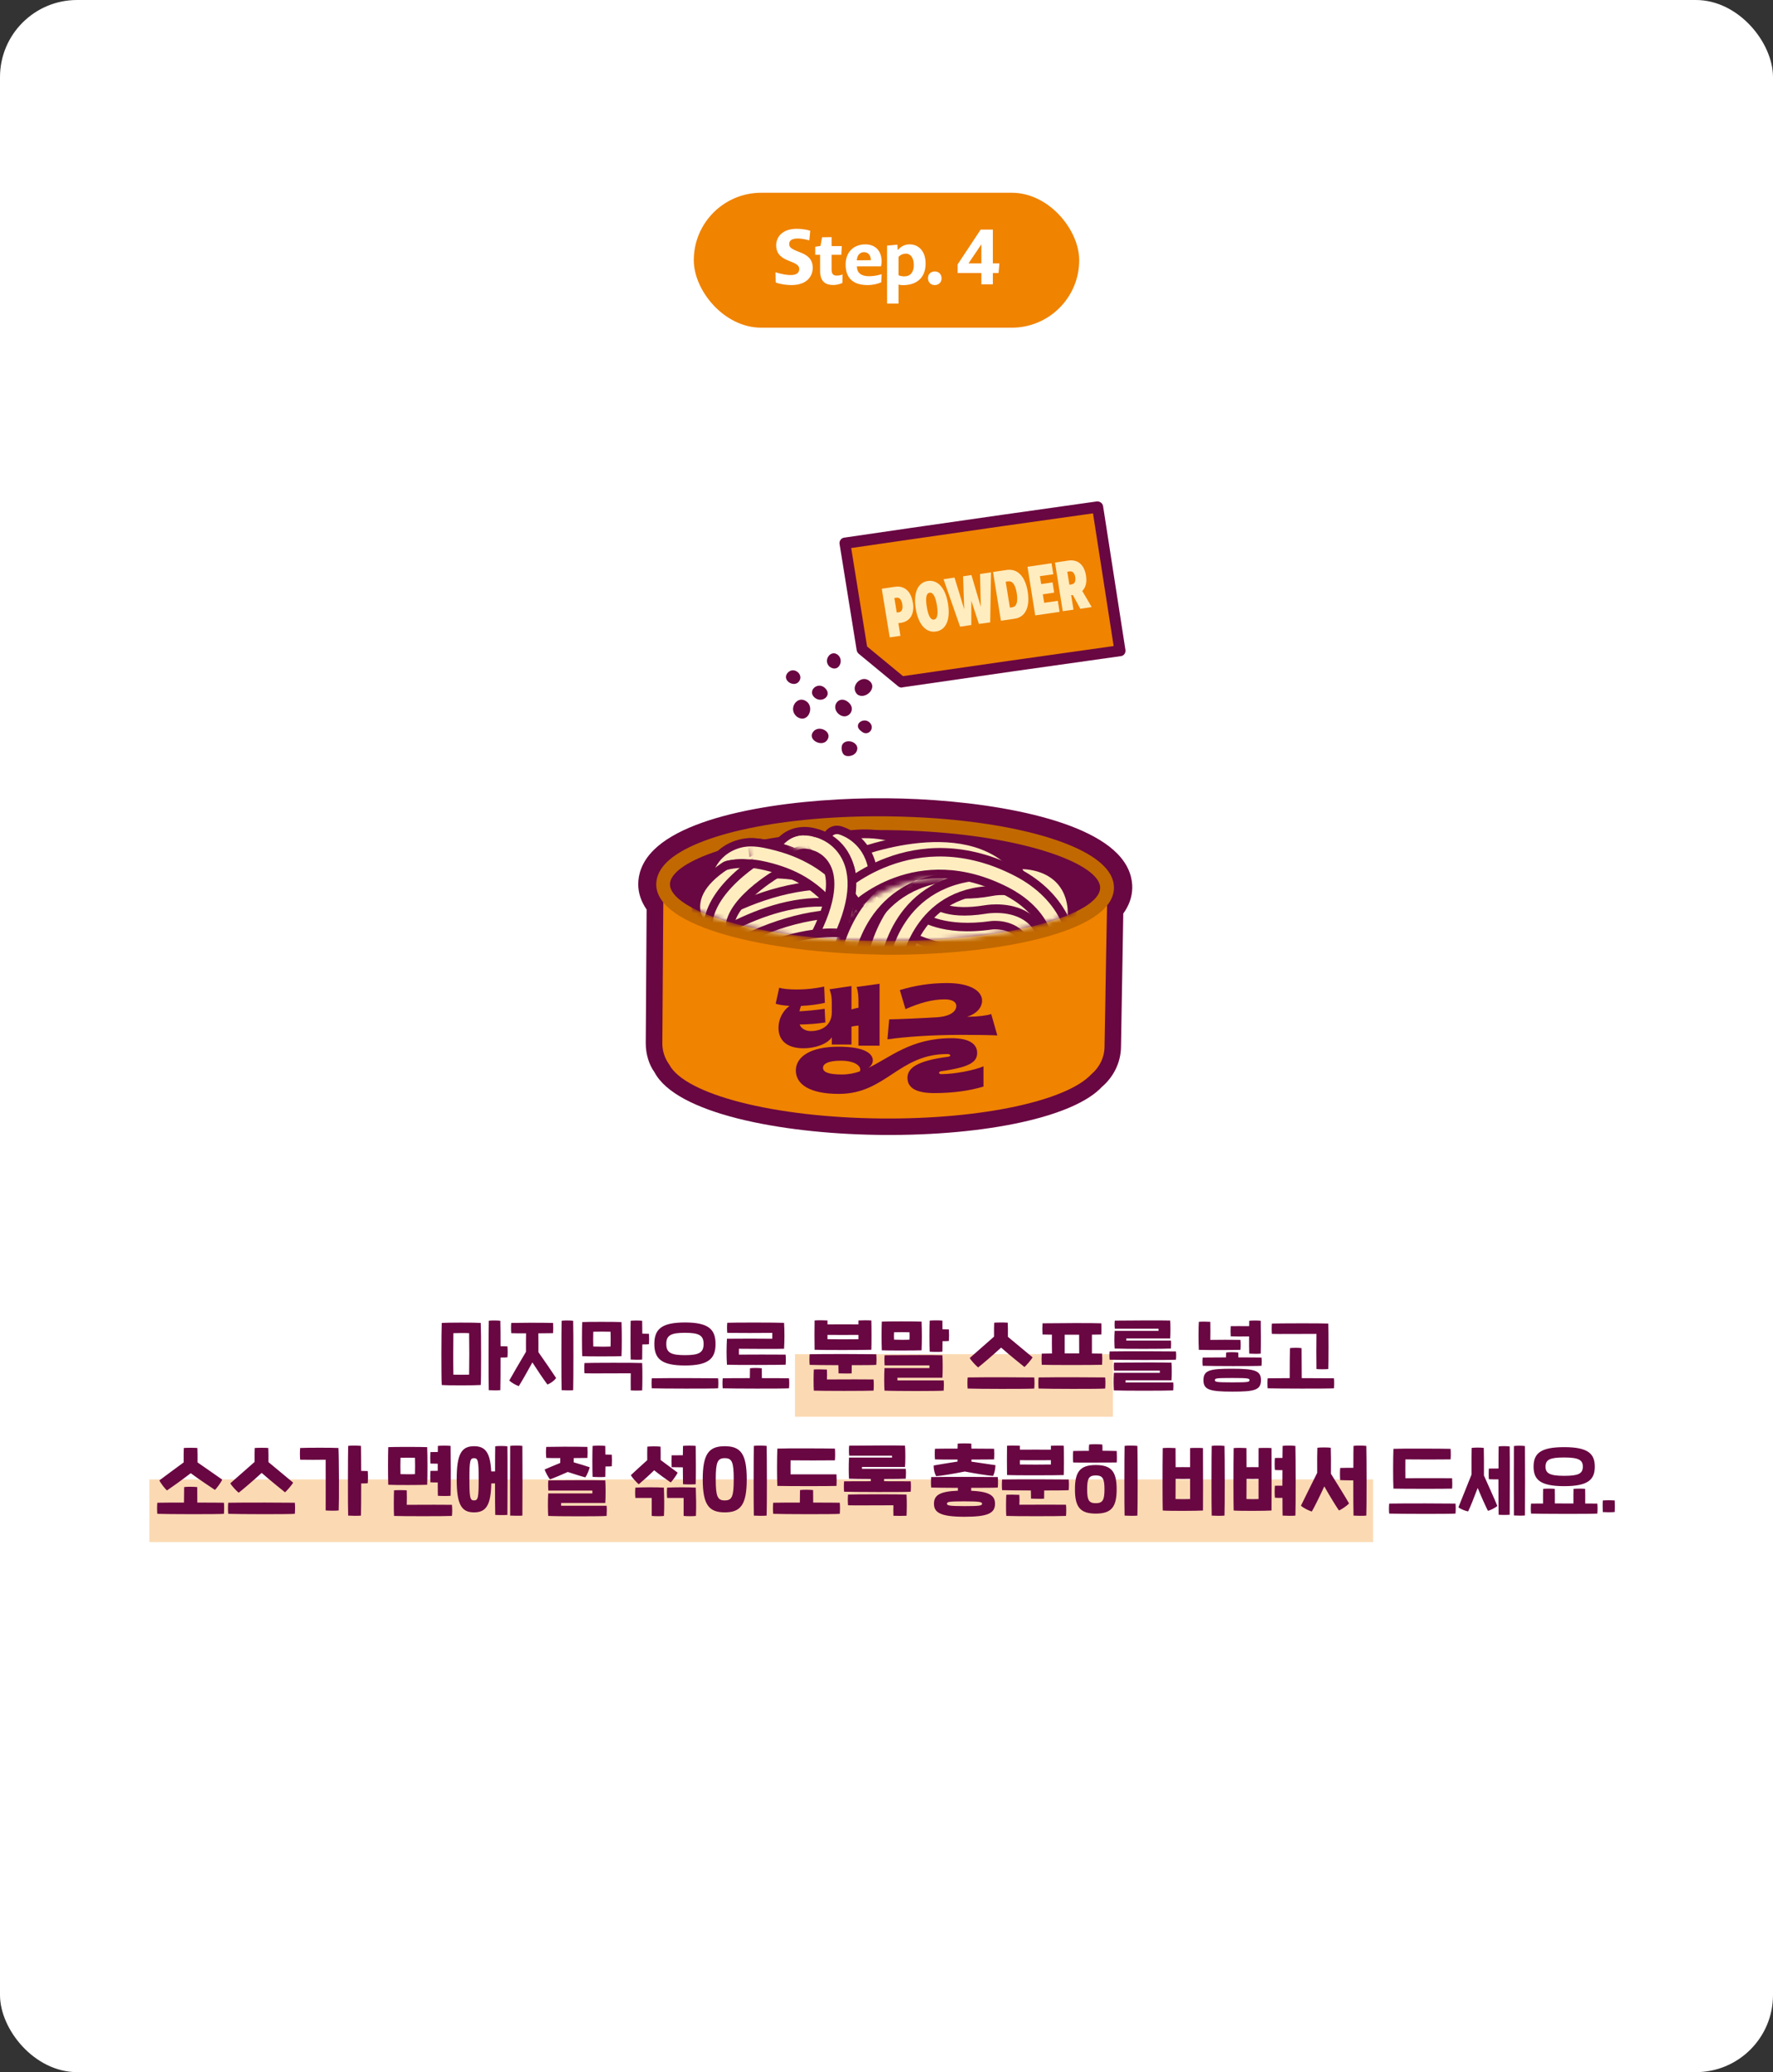
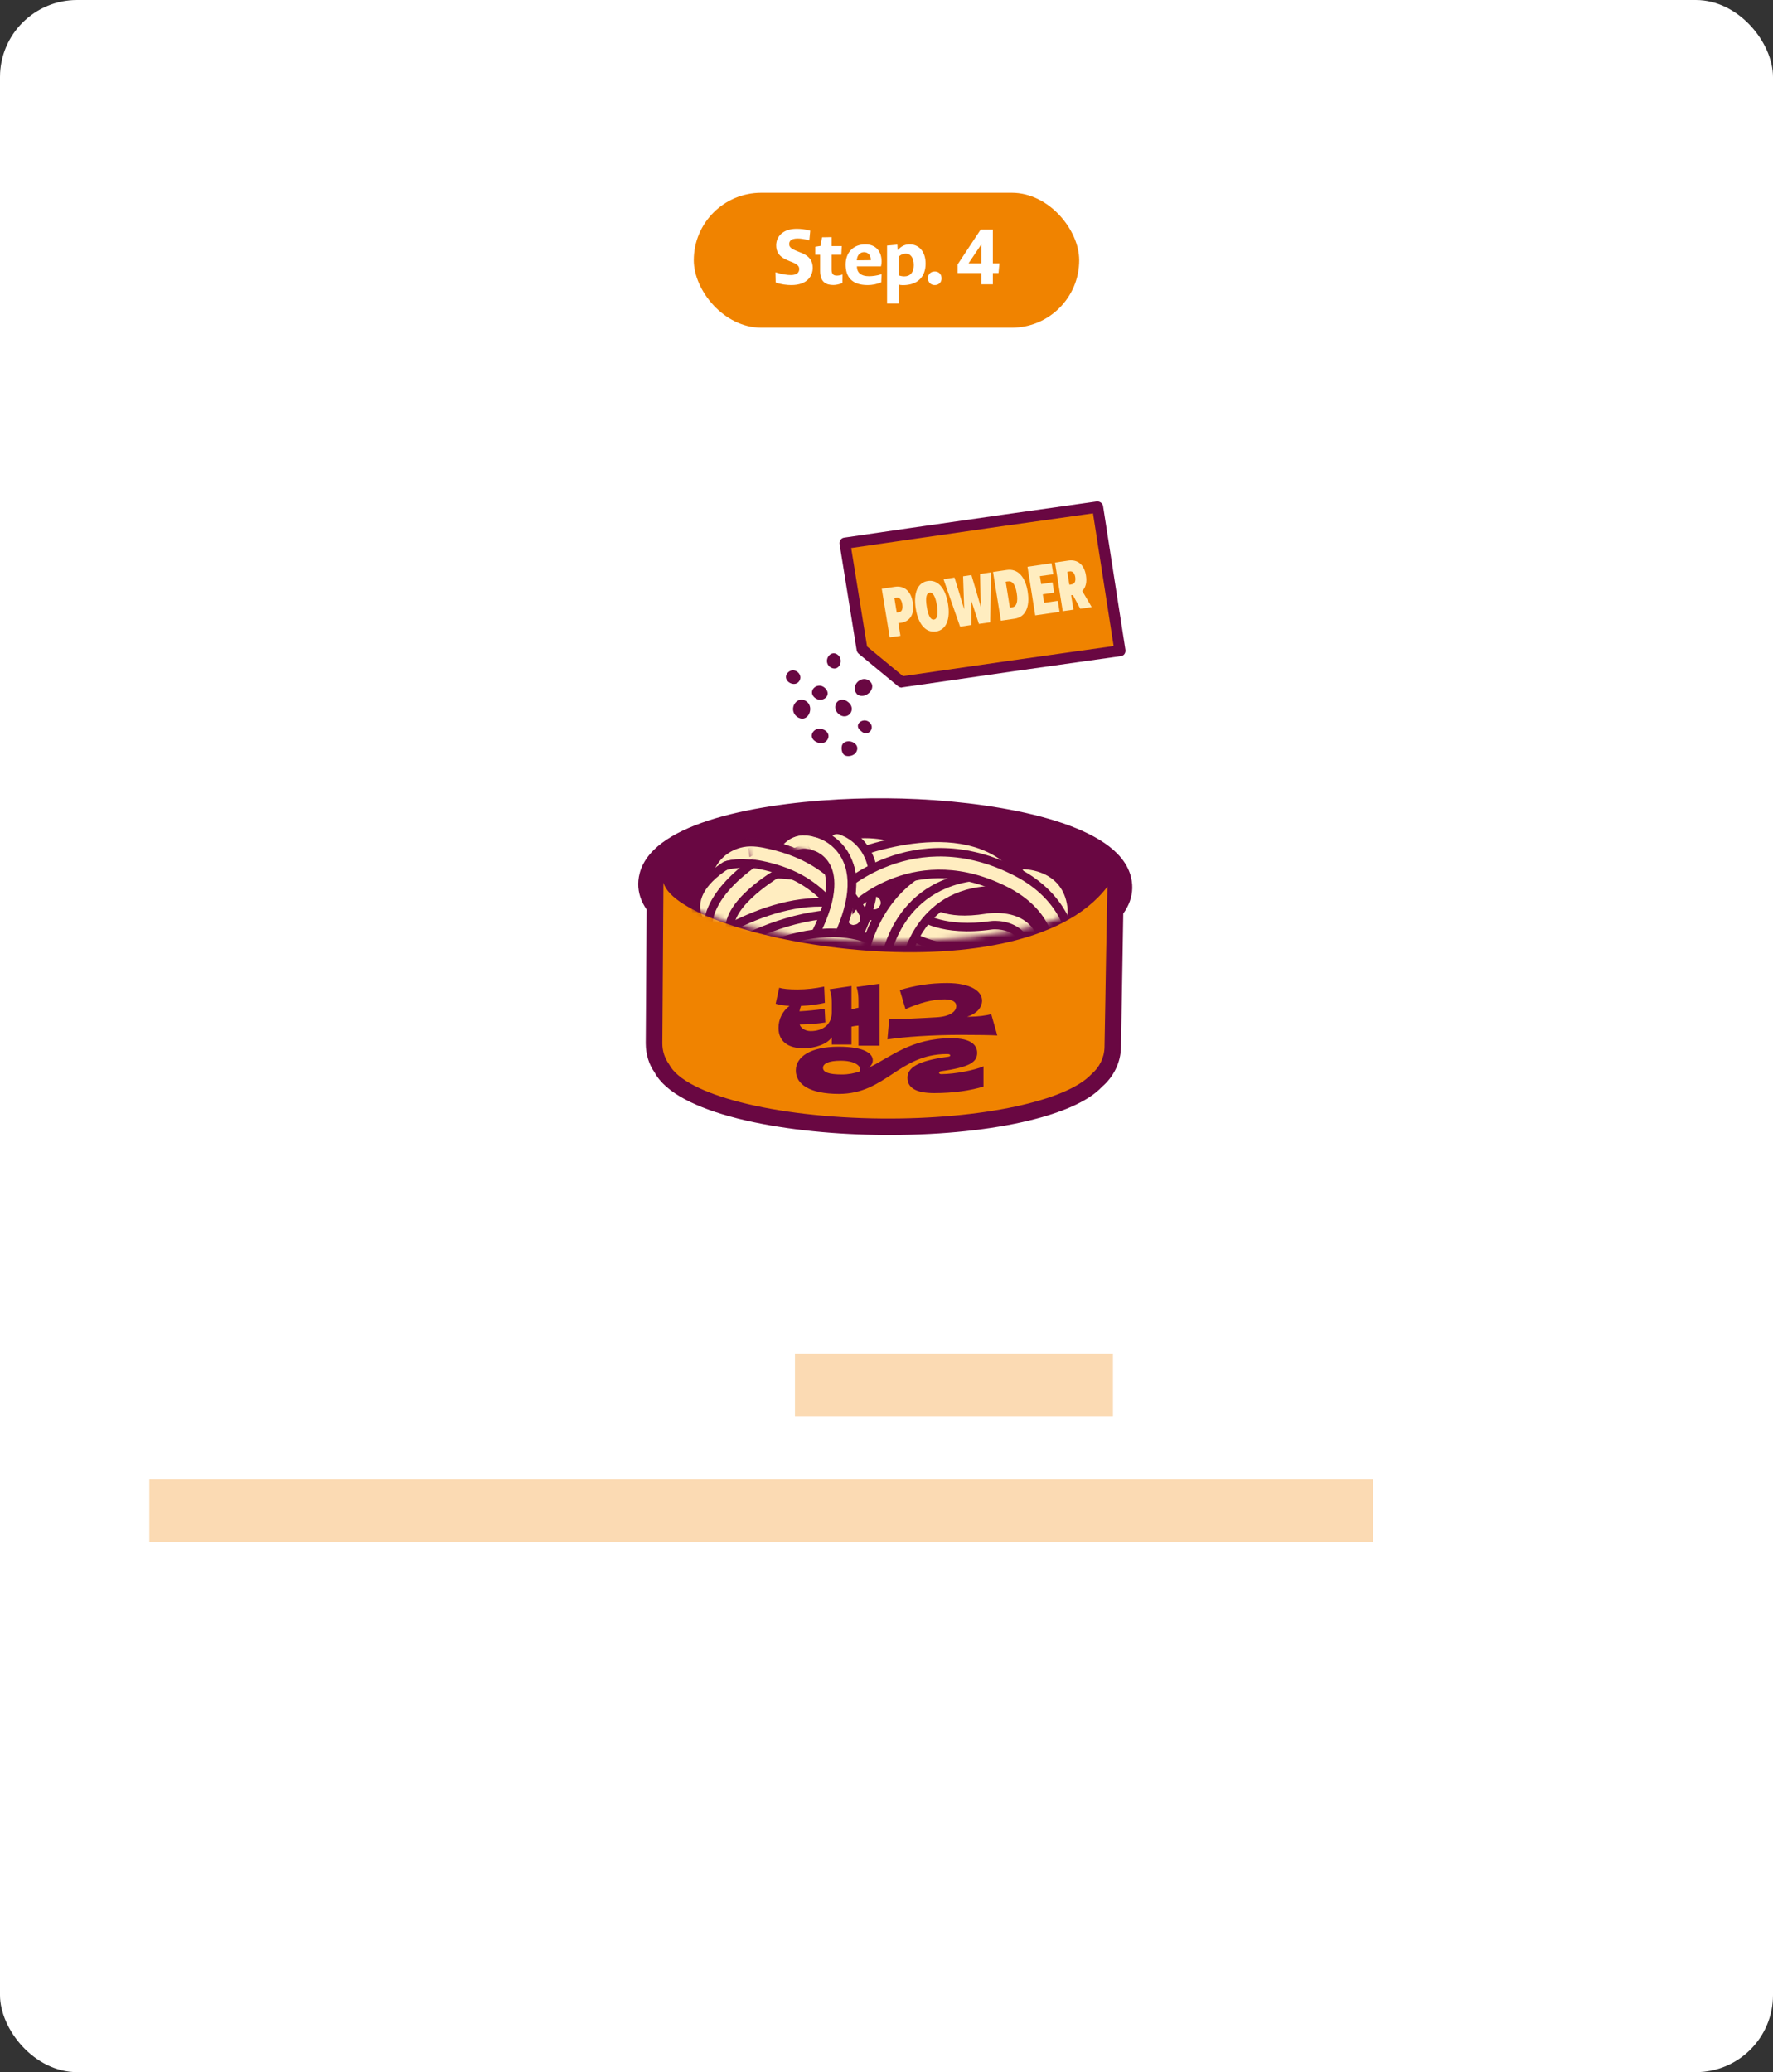
<svg xmlns="http://www.w3.org/2000/svg" width="368" height="430" viewBox="0 0 368 430" fill="none">
  <rect x="0" y="0" width="368" height="430" fill="#333333" stroke="none" />
  <rect width="368" height="430" rx="16" fill="white" />
  <rect x="165" y="281" width="66" height="13" fill="#F08300" fill-opacity="0.3" />
  <rect x="31" y="307" width="254" height="13" fill="#F08300" fill-opacity="0.3" />
  <rect x="144" y="40" width="80" height="28" rx="14" fill="#F08300" />
  <path d="M168.687 55.592C168.687 57.144 167.663 59.16 164.239 59.16C163.359 59.16 162.031 59.016 161.007 58.616L160.959 56.504C162.383 56.936 163.343 57.08 164.143 57.08C165.503 57.08 165.887 56.456 165.887 55.848C165.887 55.352 165.695 54.952 164.591 54.472L163.839 54.168C161.599 53.32 161.103 52.2 161.103 50.888C161.119 49.144 162.415 47.48 165.359 47.48C166.143 47.48 167.215 47.576 168.175 47.88L167.983 49.88C166.927 49.592 166.127 49.496 165.567 49.496C164.239 49.496 163.807 50.008 163.807 50.632C163.807 51.16 164.031 51.544 165.343 52.072L166.095 52.376C168.207 53.16 168.687 54.328 168.687 55.592ZM174.845 58.728C174.221 59 173.517 59.144 172.973 59.144C171.501 59.144 170.221 58.584 170.221 56.232V52.872H169.213V51.208L170.301 51.032L170.621 49.24L172.605 49.208V51.064H174.717L174.621 52.872H172.605V55.976C172.605 56.92 173.021 57.192 173.677 57.192C173.965 57.192 174.317 57.16 174.877 56.968L174.845 58.728ZM182.908 58.584C182.044 58.968 181.004 59.16 180.108 59.16C176.716 59.16 175.516 57.368 175.516 54.888C175.516 52.424 177.084 50.712 179.612 50.712C181.676 50.712 182.988 52.04 182.988 54.28C182.988 54.552 182.956 54.904 182.86 55.272H177.852C177.868 56.6 178.716 57.32 180.348 57.32C181.1 57.32 181.932 57.224 182.988 56.904L182.908 58.584ZM180.748 53.992C180.748 52.92 180.156 52.328 179.324 52.328C178.572 52.328 177.9 52.888 177.836 54.024L180.748 53.992ZM192.117 54.696C192.117 57.336 190.581 59.176 187.381 59.176C187.061 59.176 186.757 59.128 186.501 59.048V63H184.117V50.968L186.261 50.776L186.325 51.912C187.125 51 187.925 50.712 188.821 50.712C190.677 50.712 192.117 52.136 192.117 54.696ZM189.669 55.032C189.669 53.32 188.869 52.632 188.021 52.632C187.509 52.632 186.981 52.808 186.501 53.304V57.128C186.917 57.288 187.349 57.352 187.717 57.352C188.933 57.352 189.669 56.504 189.669 55.032ZM195.428 57.768C195.428 58.568 194.868 59.16 194.004 59.16C193.172 59.16 192.612 58.552 192.612 57.72C192.612 56.92 193.156 56.328 194.036 56.328C194.868 56.328 195.428 56.92 195.428 57.768ZM207.259 56.648H206.075V59H203.691V56.648H198.763V54.872L203.547 47.64H206.075V54.664H207.435L207.259 56.648ZM201.019 54.664H203.691V50.696L201.019 54.664Z" fill="white" />
  <rect width="180" height="180" transform="translate(94 78)" fill="white" />
  <path d="M188.514 110.804C183.248 111.576 180.634 111.95 175.368 112.722C176.788 121.541 177.498 125.95 178.919 134.769C182.196 137.46 183.846 138.814 187.105 141.526C205.225 138.881 214.298 137.597 232.447 135.049C230.595 123.106 229.68 117.144 227.808 105.203C212.08 107.412 204.216 108.517 188.494 110.806L188.514 110.804Z" fill="#F08300" />
  <path d="M187.235 142.678C186.941 142.702 186.655 142.605 186.42 142.423L178.235 135.667C178.02 135.484 177.878 135.234 177.81 134.937L174.26 112.896C174.212 112.598 174.28 112.271 174.456 112.035C174.63 111.779 174.891 111.617 175.203 111.572L188.348 109.654C204.069 107.386 211.931 106.261 227.657 104.053C228.246 104.005 228.856 104.398 228.955 105.033L233.591 134.852C233.639 135.15 233.569 135.458 233.395 135.713C233.221 135.969 232.94 136.133 232.646 136.157C214.5 138.704 205.447 139.985 187.31 142.632L187.251 142.637L187.235 142.678ZM179.971 134.158L187.428 140.309C204.845 137.781 213.895 136.479 231.145 134.066L226.862 106.532C211.877 108.64 204.013 109.744 188.685 111.981L176.671 113.725L179.973 134.178L179.971 134.158Z" fill="#690742" />
  <path d="M189.48 125.031C189.854 127.319 188.982 128.943 187.006 129.244C186.802 129.26 186.689 129.269 186.466 129.311C186.633 130.364 186.727 130.889 186.894 131.942C186.019 132.083 185.57 132.143 184.67 132.263C184.017 128.212 183.691 126.199 183.018 122.173C184.119 122.014 184.657 121.923 185.758 121.764C187.646 121.494 189.071 122.606 189.455 125.009L189.48 125.031ZM186.595 127.051C187.156 126.959 187.445 126.402 187.283 125.395C187.129 124.481 186.713 123.935 186.107 124.031C185.926 124.045 185.813 124.055 185.635 124.092C185.839 125.305 185.918 125.901 186.123 127.113C186.304 127.098 186.417 127.089 186.595 127.051Z" fill="#FFEDC0" />
  <path d="M190.073 126.313C189.54 123.063 190.474 120.876 192.565 120.566C194.587 120.262 196.223 121.914 196.769 125.302C197.302 128.552 196.367 130.739 194.277 131.049C192.254 131.353 190.618 129.701 190.073 126.313ZM194.477 125.652C194.162 123.753 193.626 122.892 192.952 122.993C192.278 123.095 192.045 124.018 192.362 125.94C192.648 127.773 193.166 128.681 193.863 128.578C194.515 128.478 194.77 127.553 194.477 125.652Z" fill="#FFEDC0" />
  <path d="M203.418 119.118C204.318 118.975 204.77 118.915 205.693 118.77C205.627 122.934 205.593 125.005 205.525 129.146C204.579 129.293 204.104 129.355 203.179 129.477C202.541 127.554 202.244 126.579 201.606 124.656C201.613 126.677 201.593 127.677 201.6 129.698C200.676 129.843 200.202 129.905 199.279 130.05C197.904 126.119 197.214 124.131 195.84 120.2C196.763 120.055 197.215 119.995 198.115 119.852C198.934 122.481 199.334 123.819 200.129 126.449C200.032 123.715 199.993 122.324 199.896 119.591C200.595 119.487 200.933 119.436 201.632 119.333C202.407 121.988 202.805 123.303 203.578 125.936C203.524 123.175 203.487 121.807 203.413 119.072L203.418 119.118Z" fill="#FFEDC0" />
  <path d="M207.743 128.79C207.089 124.738 206.763 122.724 206.112 118.694C207.259 118.531 207.82 118.439 208.967 118.276C211.216 117.953 212.81 119.632 213.311 122.792C213.817 125.998 212.827 128.074 210.578 128.396C209.43 128.56 208.869 128.652 207.722 128.815L207.743 128.79ZM209.586 126.088C209.79 126.072 209.903 126.063 210.104 126.023C210.98 125.882 211.325 124.949 211.04 123.117C210.756 121.308 210.135 120.523 209.257 120.641C209.054 120.658 208.941 120.667 208.742 120.73C209.08 122.882 209.25 123.959 209.609 126.087L209.586 126.088Z" fill="#FFEDC0" />
  <path d="M216.7 125.098C217.846 124.934 218.406 124.842 219.551 124.679C219.705 125.594 219.771 126.052 219.925 126.967C217.905 127.271 216.893 127.4 214.874 127.704C214.221 123.654 213.896 121.641 213.268 117.613C215.267 117.334 216.255 117.184 218.251 116.882C218.405 117.796 218.471 118.254 218.625 119.169C217.525 119.328 216.963 119.397 215.84 119.559C215.948 120.222 216 120.542 216.108 121.206C217.05 121.059 217.522 120.997 218.464 120.851C218.612 121.696 218.675 122.132 218.8 122.979C217.858 123.125 217.386 123.187 216.444 123.334C216.556 124.043 216.611 124.386 216.723 125.096L216.7 125.098Z" fill="#FFEDC0" />
  <path d="M224.228 126.329C223.62 125.196 223.292 124.619 222.685 123.486C222.526 123.499 222.459 123.505 222.323 123.516C222.503 124.707 222.604 125.302 222.809 126.514C221.909 126.634 221.483 126.715 220.583 126.835C219.929 122.783 219.626 120.767 218.975 116.738C220.099 116.577 220.661 116.485 221.762 116.325C223.651 116.055 225.053 117.147 225.405 119.437C225.625 120.811 225.364 121.922 224.633 122.631C225.418 123.959 225.8 124.624 226.587 125.974C225.644 126.121 225.171 126.182 224.228 126.329ZM221.526 118.664C221.695 119.74 221.792 120.289 221.959 121.342C222.163 121.325 222.253 121.318 222.453 121.255C223.016 121.186 223.31 120.675 223.18 119.781C223.058 118.956 222.626 118.481 222.042 118.575C221.838 118.592 221.748 118.599 221.546 118.639L221.526 118.664Z" fill="#FFEDC0" />
  <path d="M165.403 148.732C167.598 150.276 169.135 146.925 167.454 145.6C165.519 144.094 163.418 147.11 165.403 148.732Z" fill="#690742" />
  <path d="M177.922 144.09C179.535 145.302 182.182 142.82 180.525 141.351C178.827 139.865 176.286 142.418 177.922 144.09Z" fill="#690742" />
  <path d="M174.045 148.153C175.869 149.728 177.941 147.234 176.062 145.703C174.139 144.116 172.323 146.609 174.045 148.153Z" fill="#690742" />
  <path d="M168.864 151.754C167.383 153.42 170.524 155.131 171.646 153.635C172.928 151.945 170.116 150.368 168.864 151.754Z" fill="#690742" />
  <path d="M177.577 156.281C178.961 154.423 176.11 153.051 174.965 154.307C174.501 154.826 174.627 156.16 175.184 156.636C175.761 157.11 177.007 156.929 177.558 156.282L177.577 156.281Z" fill="#690742" />
  <path d="M171.244 142.781C169.708 141.342 167.511 143.366 169.061 144.744C170.566 146.066 172.85 144.335 171.244 142.781Z" fill="#690742" />
  <path d="M172.175 138.34C174.041 139.751 175.338 136.98 173.853 135.859C172.39 134.756 170.773 137.052 172.175 138.34Z" fill="#690742" />
  <path d="M163.476 139.624C162.197 141.132 164.736 142.75 165.798 141.46C166.967 140.041 164.779 138.174 163.476 139.624Z" fill="#690742" />
  <path d="M178.721 151.706C180.152 153.073 181.816 151.053 180.422 149.863C179.135 148.764 176.964 150.425 178.721 151.706Z" fill="#690742" />
  <path d="M231.57 184.236C231.753 174.741 207.144 169.256 183.897 169.066C160.69 168.876 135.957 173.915 135.893 183.433C135.864 184.933 136.55 186.306 137.653 187.588C137.569 199.158 137.537 204.944 137.453 216.514C137.441 218.153 137.966 219.662 138.872 220.921C142.116 227.133 160.604 231.928 183.02 232.125C203.853 232.297 221.38 228.428 226.472 222.959C228.101 221.583 229.168 219.586 229.212 217.315C229.361 209.557 229.416 205.668 229.546 197.909C229.569 196.705 229.581 196.112 229.604 194.908C229.654 192.302 229.679 190.98 229.729 188.374C230.862 187.108 231.561 185.757 231.57 184.256L231.57 184.236Z" fill="#690742" />
  <path d="M181.846 235.501C161.986 235.186 140.339 231.072 135.835 222.49C134.736 220.992 134.026 218.789 134.031 216.479L134.209 188.739C133.054 187.062 132.455 185.275 132.471 183.419C132.485 181.643 133.051 178.966 135.734 176.343C144.002 168.22 166.869 165.521 183.962 165.654C200.976 165.765 223.849 168.892 231.921 177.155C234.541 179.822 235.043 182.516 235.009 184.292C234.974 186.128 234.346 187.915 233.146 189.574L232.672 217.33C232.612 220.448 231.169 223.447 228.714 225.54C223.016 231.69 204.953 235.709 183.013 235.519C182.637 235.513 182.261 235.507 181.885 235.501L181.846 235.501ZM184.978 172.502L183.87 172.484C164.066 172.329 145.832 175.989 140.527 181.197C139.317 182.383 139.322 183.172 139.317 183.429C139.307 183.962 139.631 184.599 140.25 185.32L141.102 186.301L140.896 216.509C140.876 217.575 141.315 218.411 141.681 218.91C143.915 223.112 159.348 228.313 183.085 228.688C204.59 228.871 220.223 224.656 224.001 220.608C225.249 219.503 225.805 218.406 225.827 217.241L226.349 187.018L227.219 186.064C227.845 185.364 228.174 184.737 228.185 184.184C228.19 183.928 228.205 183.138 227.021 181.934C221.937 176.72 204.383 172.809 185.017 172.502L184.978 172.502Z" fill="#690742" />
  <path d="M137.702 183.212C137.623 196.53 137.573 203.188 137.475 216.486C137.463 218.126 137.988 219.636 138.894 220.896C142.138 227.112 160.63 231.91 183.05 232.105C203.887 232.276 221.418 228.403 226.511 222.93C228.141 221.553 229.208 219.554 229.252 217.282C229.402 209.518 229.458 205.626 229.588 197.862C229.611 196.657 229.623 196.064 229.646 194.859C229.702 191.975 229.73 190.513 229.785 187.629C229.793 187.253 229.796 187.076 229.803 186.7C229.824 185.614 229.835 185.08 229.856 183.994C211.377 208.246 141.056 195.003 137.722 183.212L137.702 183.212Z" fill="#F08300" />
-   <path d="M182.376 198.078C159.732 197.72 136.131 192.534 136.207 183.463C136.237 181.879 136.94 180.365 138.373 178.942C144.367 173.055 162.657 169.205 183.879 169.401C184.295 169.408 184.71 169.415 185.126 169.421C205.811 169.748 223.413 173.849 229.141 179.743C230.539 181.171 231.242 182.708 231.211 184.292C231.033 193.539 206.528 198.301 183.543 198.116C183.167 198.11 182.771 198.104 182.395 198.098L182.376 198.078ZM185.071 172.272C184.675 172.266 184.26 172.26 183.844 172.253C161.315 172.055 144.934 176.491 140.373 180.994C139.505 181.852 139.053 182.696 139.057 183.489C139.013 188.856 157.246 195.165 183.559 195.244C209.83 195.461 228.257 189.632 228.341 184.246C228.356 183.454 227.937 182.596 227.083 181.731C222.714 177.245 206.944 172.618 185.051 172.272L185.071 172.272Z" fill="#C16800" />
  <mask id="mask0_12_45435" style="mask-type:luminance" maskUnits="userSpaceOnUse" x="138" y="169" width="91" height="27">
    <path d="M228.661 183.178C228.532 189.967 208.979 195.593 183.577 195.385C158.156 195.157 138.467 189.259 138.517 182.449C138.567 175.659 158.4 168.869 183.9 169.098C209.4 169.328 228.81 176.39 228.681 183.178L228.661 183.178Z" fill="white" />
  </mask>
  <g mask="url(#mask0_12_45435)">
    <path d="M162.451 180.959C162.095 180.953 161.74 180.888 161.407 180.745C159.815 180.147 158.997 178.417 159.562 176.807C159.687 176.493 160.79 173.629 163.764 172.275C165.161 171.646 167.487 171.131 170.551 172.325C172.161 172.962 172.958 174.771 172.314 176.38C171.67 177.988 169.854 178.788 168.243 178.15C167.614 177.923 166.122 177.327 165.438 178.954C164.92 180.189 163.718 180.96 162.432 180.939L162.451 180.959Z" fill="#690742" />
    <path d="M162.502 179.243C162.344 179.241 162.205 179.219 162.048 179.157C161.341 178.889 160.98 178.113 161.231 177.406C161.315 177.151 162.188 174.934 164.484 173.885C166.081 173.16 167.902 173.189 169.905 173.971C170.612 174.259 170.953 175.054 170.683 175.761C170.392 176.467 169.594 176.79 168.887 176.542C167.61 176.028 166.502 175.99 165.624 176.371C164.347 176.943 163.806 178.316 163.806 178.336C163.597 178.905 163.056 179.232 162.482 179.223L162.502 179.243Z" fill="#FFEDC0" />
    <path d="M177.182 193.734C176.094 193.717 175.036 193.127 174.481 192.111C173.161 189.7 171.072 187.159 169.045 185.487C168.206 184.803 167.309 184.136 166.349 183.568C164.197 182.27 161.721 181.302 158.805 180.603C157.563 180.307 156.163 180.028 155.13 180.228C154.455 180.356 153.816 180.661 153.313 181.088C152.327 181.921 151.925 183.257 152.276 184.586C152.72 186.252 151.717 187.974 150.046 188.421C148.374 188.888 146.652 187.873 146.208 186.207C145.229 182.538 146.409 178.745 149.246 176.342C150.574 175.218 152.191 174.454 153.94 174.107C156.185 173.669 158.374 174.099 160.246 174.544C163.813 175.372 166.878 176.586 169.618 178.23C170.831 178.96 171.983 179.808 173.055 180.694C175.686 182.869 178.278 186.031 179.981 189.119C180.824 190.633 180.253 192.54 178.733 193.384C178.233 193.652 177.696 193.782 177.161 193.773L177.182 193.734Z" fill="#690742" />
    <path d="M177.215 191.96C176.74 191.952 176.289 191.708 176.06 191.27C174.625 188.639 172.419 185.957 170.197 184.124C169.223 183.318 168.246 182.631 167.287 182.043C164.958 180.642 162.325 179.613 159.211 178.871C157.713 178.531 156.136 178.209 154.785 178.464C153.791 178.666 152.892 179.086 152.148 179.706C150.639 180.985 150.026 183.03 150.543 185.013C150.728 185.727 150.298 186.471 149.582 186.657C148.846 186.843 148.121 186.416 147.917 185.702C147.123 182.706 148.072 179.621 150.386 177.643C151.473 176.712 152.811 176.082 154.262 175.789C156.169 175.425 158.121 175.812 159.816 176.214C163.206 177 166.094 178.152 168.658 179.695C169.734 180.344 170.809 181.112 171.881 181.998C174.356 184.033 176.774 186.995 178.382 189.924C178.745 190.582 178.492 191.407 177.852 191.753C177.632 191.868 177.413 191.923 177.176 191.92L177.215 191.96Z" fill="#FFEDC0" />
    <path d="M159.685 205.708C158.182 205.684 156.877 204.577 156.649 203.053C156.384 201.331 157.563 199.731 159.289 199.482C175.904 196.905 183.286 192.719 186.551 189.631C188.164 188.097 188.8 185.877 188.249 183.637C187.679 181.317 185.971 179.572 183.727 178.944C167.424 174.517 146.468 198.289 146.245 198.523C145.092 199.827 143.111 199.973 141.806 198.827C140.502 197.681 140.361 195.724 141.494 194.419C142.466 193.309 165.284 167.375 185.366 172.889C189.776 174.085 193.192 177.615 194.314 182.095C195.417 186.535 194.124 191.056 190.819 194.162C185.136 199.54 174.83 203.403 160.201 205.657C160.022 205.693 159.844 205.69 159.666 205.688L159.685 205.708Z" fill="#690742" />
    <path d="M159.719 203.913C159.066 203.903 158.501 203.42 158.415 202.767C158.31 202.035 158.818 201.332 159.552 201.225C173.269 199.115 182.756 195.633 187.774 190.915C189.87 188.935 190.697 186.065 189.979 183.21C189.244 180.256 187.089 178.03 184.195 177.253C166.81 172.453 145.103 197.124 144.881 197.377C144.395 197.942 143.523 198.007 142.978 197.504C142.413 197.021 142.35 196.171 142.856 195.607C143.787 194.536 165.917 169.457 184.917 174.638C188.757 175.687 191.63 178.635 192.604 182.561C193.561 186.367 192.458 190.24 189.617 192.88C184.196 198.006 174.209 201.697 159.957 203.897C159.878 203.896 159.798 203.914 159.719 203.913Z" fill="#FFEDC0" />
    <path d="M173.769 188.137C173.373 188.13 172.981 187.946 172.71 187.625C167.644 181.189 153.017 184.953 152.878 184.99C152.141 185.196 151.378 184.749 151.194 184.013C151.01 183.278 151.44 182.532 152.176 182.326C152.853 182.139 168.713 178.058 174.881 185.898C175.345 186.499 175.249 187.368 174.646 187.834C174.385 188.048 174.066 188.141 173.769 188.137Z" fill="#FFEDC0" />
    <path d="M170.273 190.816C169.798 190.809 169.305 190.682 168.854 190.437C161.307 186.418 151.14 190.054 151.04 190.092C149.405 190.679 147.599 189.859 147.016 188.227C146.433 186.595 147.26 184.788 148.894 184.201C149.413 184.011 161.834 179.56 171.831 184.885C173.36 185.701 173.938 187.59 173.117 189.12C172.542 190.2 171.421 190.815 170.293 190.797L170.273 190.816Z" fill="#690742" />
    <path d="M173.734 189.892C172.823 189.877 171.92 189.468 171.321 188.707C167.725 184.16 156.844 185.766 153.322 186.698C151.63 187.145 149.927 186.149 149.484 184.461C149.04 182.793 150.043 181.069 151.715 180.621C153.506 180.136 169.48 176.2 176.246 184.811C177.309 186.173 177.073 188.146 175.707 189.212C175.124 189.677 174.407 189.903 173.714 189.892L173.734 189.892Z" fill="#690742" />
    <path d="M170.273 190.816C169.798 190.809 169.305 190.682 168.854 190.437C161.307 186.418 151.14 190.054 151.04 190.092C149.405 190.679 147.599 189.859 147.016 188.227C146.433 186.595 147.26 184.788 148.894 184.201C149.413 184.011 161.834 179.56 171.831 184.885C173.36 185.701 173.938 187.59 173.117 189.12C172.542 190.2 171.421 190.815 170.293 190.797L170.273 190.816Z" fill="#FFEDC0" />
    <path d="M219.991 195.959C219.833 195.957 219.655 195.954 219.497 195.912C217.782 195.608 216.665 193.992 216.955 192.28C217.307 190.371 217.436 187.788 216.118 186.327C214.78 184.865 212.19 184.764 211.279 184.809C205.437 185.07 201.421 183.999 199.171 181.635C197.658 180.052 197.238 178.19 197.36 176.969C197.511 175.254 198.98 173.975 200.778 174.123C202.397 174.267 203.599 175.589 203.629 177.168C203.858 177.586 205.517 178.777 210.884 178.547C211.34 178.495 217.047 178.054 220.731 182.02C223.213 184.685 224.031 188.506 223.148 193.326C222.881 194.861 221.515 195.944 219.992 195.92L219.991 195.959Z" fill="#690742" />
    <path d="M220.026 194.184C220.026 194.184 219.888 194.182 219.809 194.161C219.079 194.031 218.578 193.332 218.71 192.604C219.309 189.24 218.881 186.726 217.408 185.124C215.178 182.72 211.155 183.07 211.115 183.05C205.888 183.262 202.342 182.396 200.441 180.412C198.986 178.889 199.095 177.312 199.098 177.134C199.172 176.385 199.834 175.883 200.566 175.914C201.297 175.985 201.839 176.606 201.785 177.335C201.784 177.394 201.813 177.987 202.453 178.628C203.231 179.371 205.345 180.589 210.909 180.363C211.048 180.365 216.202 179.875 219.363 183.261C221.437 185.505 222.107 188.791 221.333 193.061C221.222 193.71 220.639 194.194 219.986 194.184L220.026 194.184Z" fill="#FFEDC0" />
-     <path d="M141.183 200.885C140.272 200.871 139.389 200.481 138.789 199.72C137.706 198.378 137.922 196.405 139.269 195.319C140.174 194.582 161.802 177.512 182.44 184.386C184.093 184.927 184.97 186.7 184.404 188.352C183.838 190.003 182.079 190.885 180.426 190.324C162.976 184.51 143.377 200.031 143.196 200.186C142.592 200.671 141.875 200.896 141.183 200.885Z" fill="#690742" />
    <path d="M141.217 199.11C140.821 199.104 140.448 198.94 140.178 198.599C139.713 198.018 139.809 197.169 140.392 196.704C141.277 195.986 162.143 179.508 181.877 186.075C182.586 186.304 182.967 187.081 182.736 187.789C182.504 188.498 181.725 188.881 181.016 188.652C162.659 182.523 142.295 198.653 142.094 198.828C141.832 199.041 141.534 199.135 141.217 199.13L141.217 199.11Z" fill="#FFEDC0" />
    <path d="M144.922 202.455C143.734 202.436 142.599 201.746 142.107 200.572C141.614 199.438 141.857 198.078 142.706 197.163C144.202 195.546 162.708 182.245 177.91 187.607C179.542 188.187 180.399 189.979 179.813 191.61C179.228 193.241 177.45 194.102 175.798 193.522C163.763 189.258 148.261 200.71 147.176 201.543C146.894 201.815 146.553 202.047 146.154 202.198C145.755 202.35 145.338 202.442 144.922 202.436L144.922 202.455Z" fill="#690742" />
    <path d="M144.951 200.661C144.437 200.652 143.948 200.348 143.739 199.85C143.531 199.353 143.641 198.761 144.005 198.371C145.238 197.047 163.103 184.262 177.322 189.295C178.03 189.544 178.391 190.321 178.14 191.028C177.889 191.736 177.11 192.1 176.402 191.851C163.284 187.211 146.793 199.583 145.969 200.242C145.848 200.378 145.687 200.494 145.488 200.57C145.308 200.647 145.129 200.683 144.951 200.68L144.951 200.661Z" fill="#FFEDC0" />
    <path d="M144.288 206.81C143.378 206.795 142.495 206.385 141.895 205.644C140.812 204.302 141.028 202.329 142.375 201.243C143.28 200.507 164.888 183.436 185.525 190.33C187.158 190.87 188.055 192.644 187.489 194.296C186.923 195.947 185.164 196.828 183.512 196.268C166.16 190.475 146.502 205.955 146.301 206.11C145.699 206.575 144.981 206.821 144.288 206.81Z" fill="#690742" />
    <path d="M144.323 205.034C143.927 205.028 143.554 204.864 143.283 204.523C142.819 203.942 142.914 203.093 143.498 202.628C144.382 201.91 165.248 185.433 184.963 192.018C185.671 192.247 186.052 193.025 185.821 193.733C185.59 194.441 184.81 194.825 184.102 194.596C165.784 188.487 145.401 204.577 145.2 204.752C144.938 204.965 144.639 205.059 144.323 205.054L144.323 205.034Z" fill="#FFEDC0" />
    <path d="M210.177 207.232C210.019 207.23 209.861 207.227 209.683 207.185C207.967 206.881 206.83 205.263 207.139 203.549C207.362 202.249 207.218 201.516 206.985 201.275C206.713 200.974 205.924 200.843 205.448 200.875C193.062 202.692 187.347 198.254 186.723 197.751C185.398 196.643 185.218 194.665 186.332 193.339C187.425 192.033 189.369 191.827 190.715 192.896C190.871 193.017 195.148 196.048 204.755 194.642C205.311 194.572 209.097 194.277 211.599 196.983C212.783 198.247 214.045 200.598 213.335 204.616C213.068 206.153 211.701 207.237 210.178 207.213L210.177 207.232Z" fill="#690742" />
    <path d="M210.211 205.477C210.211 205.477 210.073 205.475 209.994 205.474C209.244 205.343 208.743 204.624 208.876 203.875C209.186 202.141 208.992 200.873 208.294 200.111C207.266 199.008 205.343 199.155 205.323 199.154C193.392 200.88 188.088 196.626 187.855 196.424C187.27 195.941 187.188 195.07 187.674 194.485C188.16 193.9 189.032 193.835 189.617 194.298C189.715 194.379 194.398 197.972 204.999 196.402C205.197 196.386 208.331 196.08 210.31 198.207C211.629 199.631 212.065 201.693 211.599 204.334C211.487 205.004 210.884 205.488 210.211 205.477Z" fill="#FFEDC0" />
    <path d="M216.661 197.752C215.236 197.73 213.988 196.742 213.658 195.314C212.418 189.741 208.055 190.146 206.725 190.381C195.859 192.341 191.232 188.928 190.744 188.545C189.399 187.456 189.199 185.477 190.274 184.131C191.349 182.805 193.273 182.579 194.62 183.588C194.815 183.73 197.947 185.598 205.555 184.218C210.126 183.263 217.774 185.026 219.782 193.93C220.166 195.615 219.084 197.297 217.394 197.685C217.156 197.741 216.898 197.776 216.64 197.772L216.661 197.752Z" fill="#690742" />
-     <path d="M216.716 195.998C216.102 195.988 215.536 195.564 215.39 194.929C213.712 187.39 207.158 188.49 206.402 188.656C196.131 190.508 192.034 187.299 191.859 187.178C191.274 186.694 191.171 185.842 191.658 185.237C192.125 184.632 192.997 184.547 193.583 185.011C193.661 185.072 197.118 187.519 205.88 185.94C209.259 185.223 216.212 186.046 218.074 194.319C218.239 195.053 217.769 195.797 217.033 195.963C216.914 195.981 216.815 195.999 216.716 195.998Z" fill="#FFEDC0" />
    <path d="M214.465 200.866C212.783 200.839 211.403 199.493 211.396 197.794C211.355 195.759 210.595 195.115 210.342 194.913C208.978 193.785 206.303 193.92 205.469 194.045C193.695 195.931 189.921 191.386 189.286 190.448C188.303 189.029 188.677 187.06 190.101 186.095C191.485 185.149 193.36 185.436 194.364 186.756C194.578 186.957 196.953 189.089 204.459 187.846C205.015 187.756 210.514 186.896 214.334 190.039C215.815 191.267 217.612 193.588 217.673 197.658C217.699 199.397 216.307 200.816 214.584 200.848L214.465 200.846L214.465 200.866Z" fill="#690742" />
    <path d="M214.503 199.111C213.771 199.099 213.168 198.516 213.143 197.765C213.12 195.848 212.552 194.475 211.441 193.548C209.141 191.654 205.209 192.302 205.149 192.321C194.227 194.083 191.04 189.941 190.712 189.461C190.288 188.842 190.443 187.975 191.065 187.55C191.687 187.125 192.535 187.277 192.96 187.877C193.056 187.997 195.651 191.062 204.686 189.606C204.865 189.569 209.89 188.721 213.164 191.422C214.919 192.853 215.829 194.982 215.876 197.71C215.881 198.461 215.275 199.103 214.523 199.111L214.483 199.11L214.503 199.111Z" fill="#FFEDC0" />
    <path d="M211.111 203.723C210.952 203.72 210.794 203.717 210.617 203.675C208.9 203.371 207.763 201.753 208.073 200.039C208.296 198.739 208.151 198.006 207.918 197.765C207.647 197.465 206.838 197.353 206.382 197.365C193.977 199.142 188.26 194.764 187.656 194.241C186.331 193.133 186.151 191.155 187.265 189.83C188.359 188.524 190.323 188.318 191.648 189.386C191.824 189.507 196.082 192.519 205.689 191.132C206.245 191.062 210.031 190.787 212.533 193.474C213.716 194.737 214.978 197.108 214.268 201.106C214.002 202.643 212.635 203.727 211.111 203.703L211.111 203.723Z" fill="#690742" />
    <path d="M211.144 201.968C211.144 201.968 211.006 201.965 210.927 201.964C210.177 201.834 209.676 201.114 209.809 200.365C210.119 198.631 209.926 197.344 209.228 196.582C208.2 195.458 206.276 195.625 206.256 195.625C194.306 197.35 189.002 193.076 188.788 192.895C188.203 192.411 188.121 191.54 188.607 190.955C189.093 190.37 189.946 190.285 190.551 190.769C190.648 190.85 195.332 194.422 205.933 192.873C206.131 192.837 209.265 192.551 211.243 194.677C212.563 196.101 212.998 198.164 212.532 200.804C212.421 201.474 211.818 201.959 211.145 201.948L211.144 201.968Z" fill="#FFEDC0" />
    <path d="M185.627 202.739C185.469 202.736 185.311 202.734 185.133 202.691C183.418 202.388 182.281 200.771 182.591 199.059C183.833 192.035 190.53 179.059 207.005 179.323C207.302 179.327 207.598 179.332 207.895 179.337C209.634 179.424 210.972 180.886 210.88 182.601C210.788 184.316 209.317 185.713 207.598 185.587C207.361 185.584 207.123 185.58 206.886 185.576C191.577 185.331 188.894 199.515 188.783 200.125C188.516 201.66 187.15 202.743 185.628 202.719L185.627 202.739Z" fill="#690742" />
    <path d="M185.661 200.983C185.661 200.983 185.522 200.981 185.443 200.979C184.694 200.849 184.193 200.15 184.326 199.383C184.35 199.186 187.826 180.791 206.952 181.097C207.229 181.101 207.506 181.106 207.803 181.11C208.554 181.142 209.155 181.783 209.121 182.533C209.087 183.302 208.46 183.982 207.671 183.851C190.154 183.236 187.16 199.152 187.028 199.841C186.916 200.51 186.313 200.993 185.641 200.983L185.661 200.983Z" fill="#FFEDC0" />
    <path d="M181.28 203.078C181.181 203.076 181.082 203.075 180.983 203.073C179.265 202.888 178.028 201.349 178.219 199.635C179.101 191.718 185.876 176.655 205.231 176.335C206.853 176.321 208.39 177.687 208.417 179.404C208.443 181.141 207.051 182.559 205.33 182.59C186.747 182.904 184.55 199.618 184.458 200.327C184.269 201.942 182.881 203.123 181.279 203.097L181.28 203.078Z" fill="#690742" />
    <path d="M181.311 201.322C181.311 201.322 181.232 201.321 181.173 201.32C180.422 201.249 179.881 200.57 179.955 199.801C179.959 199.584 182.596 178.457 205.236 178.07C205.927 178.141 206.629 178.665 206.635 179.415C206.641 180.165 206.035 180.806 205.283 180.814C185.097 181.16 182.773 199.334 182.68 200.101C182.607 200.811 181.984 201.333 181.292 201.322L181.311 201.322Z" fill="#FFEDC0" />
    <path d="M209.493 185.178C208.622 185.164 207.757 184.794 207.157 184.072C198.655 174.039 177.557 182.865 177.337 182.94C175.74 183.627 173.893 182.885 173.21 181.291C172.528 179.696 173.276 177.848 174.873 177.161C175.911 176.722 200.443 166.428 211.948 179.992C213.071 181.316 212.895 183.293 211.566 184.419C210.963 184.924 210.225 185.17 209.473 185.158L209.493 185.178Z" fill="#690742" />
    <path d="M209.528 183.423C209.152 183.417 208.759 183.252 208.508 182.931C199.153 171.861 176.894 181.214 176.654 181.329C175.975 181.636 175.149 181.305 174.846 180.607C174.542 179.908 174.874 179.101 175.573 178.795C176.572 178.355 199.948 168.544 210.621 181.141C211.105 181.724 211.029 182.595 210.446 183.081C210.184 183.314 209.846 183.408 209.529 183.403L209.528 183.423Z" fill="#FFEDC0" />
    <path d="M173.948 200.461C173.435 200.453 172.905 200.306 172.436 200.043C170.953 199.171 170.437 197.251 171.314 195.767C176.699 186.55 176.272 182.01 175.519 180.106C174.709 178.063 172.963 177.523 172.885 177.482C171.257 176.983 170.283 175.272 170.748 173.644C171.213 171.995 172.85 171.016 174.5 171.437C174.971 171.563 179.231 172.755 181.231 177.576C183.42 182.815 181.903 189.985 176.681 198.908C176.089 199.924 175.013 200.478 173.908 200.46L173.948 200.461Z" fill="#690742" />
    <path d="M173.981 198.686C173.744 198.682 173.529 198.62 173.314 198.498C172.651 198.113 172.43 197.282 172.818 196.618C178.34 187.168 178.201 182.022 177.109 179.344C175.94 176.507 173.47 175.797 173.371 175.776C172.646 175.567 172.206 174.831 172.398 174.105C172.589 173.379 173.327 172.937 174.053 173.126C174.21 173.168 177.897 174.154 179.594 178.241C181.555 182.943 180.068 189.6 175.157 197.995C174.892 198.444 174.434 198.693 173.942 198.685L173.981 198.686Z" fill="#FFEDC0" />
    <path d="M219.906 202.675C219.668 202.671 219.411 202.647 219.175 202.584C217.5 202.162 216.484 200.447 216.912 198.775C217.339 197.123 217.096 195.301 216.224 193.312C214.515 189.492 211.155 187.127 208.666 185.822C190.379 176.285 177.828 188.786 177.707 188.922C176.476 190.167 174.496 190.194 173.272 188.989C172.028 187.784 172.006 185.789 173.217 184.564C173.379 184.408 189.179 168.601 211.583 180.259C216.424 182.786 220.017 186.419 221.954 190.737C223.435 194.04 223.789 197.265 222.999 200.315C222.635 201.751 221.33 202.698 219.906 202.675Z" fill="#690742" />
    <path d="M219.939 200.92C219.84 200.919 219.721 200.917 219.623 200.876C218.894 200.686 218.433 199.948 218.625 199.2C219.159 197.154 218.884 194.936 217.84 192.588C215.922 188.309 212.231 185.701 209.487 184.255C190.022 174.103 176.582 187.541 176.441 187.697C175.916 188.242 175.045 188.248 174.5 187.725C173.956 187.203 173.953 186.333 174.478 185.788C174.619 185.633 189.512 170.756 210.76 181.825C215.249 184.169 218.571 187.502 220.356 191.463C221.666 194.388 221.989 197.219 221.304 199.895C221.134 200.524 220.572 200.93 219.939 200.92Z" fill="#FFEDC0" />
    <path d="M147.795 193.944C147.044 193.932 146.278 193.643 145.675 193.121C144.47 192.036 143.207 189.787 143.636 187.033C144.267 182.94 148.253 179.276 155.774 175.827C157.35 175.102 159.216 175.783 159.937 177.372C160.658 178.942 159.951 180.805 158.375 181.509C150.834 184.959 149.956 187.45 149.848 187.902C149.783 188.236 149.897 188.455 149.994 188.574C151.277 189.739 151.319 191.673 150.148 192.936C149.522 193.616 148.665 193.958 147.776 193.943L147.795 193.944Z" fill="#690742" />
    <path d="M147.751 192.167C147.434 192.162 147.12 192.039 146.867 191.818C146.148 191.175 145.033 189.501 145.391 187.297C145.931 183.874 149.672 180.561 156.515 177.416C157.213 177.112 158.018 177.401 158.341 178.096C158.664 178.772 158.352 179.596 157.654 179.92C149.914 183.445 148.357 186.28 148.113 187.656C147.891 188.955 148.706 189.757 148.725 189.777C149.269 190.298 149.292 191.166 148.788 191.711C148.505 192.002 148.127 192.154 147.751 192.148L147.751 192.167Z" fill="#FFEDC0" />
    <path d="M150.025 198.967C148.958 198.95 147.921 198.381 147.347 197.386C142.566 188.909 151.918 180.5 158.195 176.854C159.694 175.99 161.602 176.494 162.483 177.987C163.344 179.48 162.833 181.385 161.354 182.268C161.234 182.345 149.953 189.224 152.822 194.298C153.663 195.811 153.133 197.715 151.614 198.558C151.115 198.846 150.559 198.975 150.025 198.967Z" fill="#690742" />
    <path d="M150.061 197.212C149.587 197.204 149.137 196.96 148.889 196.522C143.745 187.409 158.457 178.752 159.077 178.387C159.736 178.023 160.582 178.234 160.965 178.89C161.348 179.547 161.114 180.391 160.474 180.776C160.334 180.852 147.481 188.435 151.305 195.201C151.688 195.857 151.435 196.701 150.776 197.065C150.556 197.2 150.317 197.255 150.08 197.251L150.061 197.212Z" fill="#FFEDC0" />
    <mask id="mask1_12_45435" style="mask-type:luminance" maskUnits="userSpaceOnUse" x="154" y="173" width="33" height="24">
      <path d="M154.367 173.002C155.376 177.203 155.87 179.322 156.879 183.523C165.076 188.53 169.185 191.023 177.362 196.05C180.849 193.777 182.612 192.641 186.099 190.368C178.036 183.469 173.985 180.028 165.902 173.148C161.292 173.074 158.977 173.037 154.347 173.002L154.367 173.002Z" fill="white" />
    </mask>
    <g mask="url(#mask1_12_45435)">
      <path d="M177.183 193.734C176.094 193.716 175.036 193.127 174.481 192.111C173.161 189.7 171.071 187.159 169.044 185.488C168.205 184.803 167.307 184.137 166.348 183.568C164.195 182.27 161.719 181.302 158.803 180.603C157.561 180.307 156.161 180.028 155.128 180.228C154.452 180.355 153.813 180.661 153.31 181.087C152.324 181.92 151.923 183.256 152.274 184.585C152.718 186.251 151.715 187.972 150.044 188.419C148.373 188.885 146.65 187.87 146.206 186.205C145.226 182.536 146.406 178.745 149.242 176.342C150.57 175.218 152.188 174.455 153.937 174.108C156.182 173.67 158.371 174.101 160.243 174.546C163.81 175.373 166.876 176.588 169.616 178.231C170.83 178.962 171.981 179.809 173.054 180.695C175.685 182.87 178.278 186.032 179.982 189.12C180.824 190.634 180.254 192.54 178.733 193.384C178.233 193.652 177.696 193.782 177.162 193.773L177.183 193.734Z" fill="#690742" />
      <path d="M177.218 191.96C176.743 191.952 176.293 191.708 176.063 191.269C174.628 188.64 172.422 185.958 170.2 184.125C169.225 183.319 168.248 182.632 167.289 182.043C164.96 180.643 162.326 179.613 159.212 178.872C157.714 178.532 156.137 178.21 154.786 178.464C153.792 178.666 152.893 179.086 152.149 179.705C150.64 180.984 150.028 183.028 150.544 185.012C150.729 185.725 150.299 186.469 149.583 186.655C148.847 186.84 148.123 186.414 147.918 185.7C147.123 182.705 148.073 179.62 150.386 177.643C151.473 176.713 152.811 176.083 154.262 175.79C156.169 175.426 158.122 175.813 159.817 176.215C163.207 177.001 166.096 178.154 168.66 179.696C169.736 180.345 170.811 181.113 171.883 181.999C174.359 184.034 176.778 186.996 178.385 189.925C178.749 190.582 178.496 191.408 177.856 191.753C177.636 191.868 177.417 191.923 177.18 191.919L177.218 191.96Z" fill="#FFEDC0" />
    </g>
    <path d="M149.75 178.919C149.75 178.919 152.916 177.962 155.639 178.421C155.481 177.352 155.412 176.817 155.274 175.749C155.274 175.749 151.785 177.055 151.685 177.113C151.585 177.151 149.75 178.919 149.75 178.919Z" fill="#FFEDC0" />
    <path d="M150.454 180.646C150.454 180.646 152.847 179.755 156.124 180.262C156.415 179.535 156.56 179.181 156.871 178.475C156.871 178.475 153.475 177.946 150.709 178.672C150.615 179.462 150.548 179.856 150.454 180.646Z" fill="#690742" />
    <path d="M169.439 201.151C168.926 201.142 168.396 201.016 167.927 200.732C166.424 199.86 165.927 197.96 166.804 196.457C172.19 187.24 171.743 182.7 171.009 180.796C170.199 178.753 168.453 178.212 168.394 178.192C166.765 177.712 165.791 175.982 166.256 174.353C166.721 172.705 168.358 171.727 170.008 172.147C170.48 172.273 174.74 173.465 176.761 178.267C178.952 183.506 177.434 190.675 172.232 199.599C171.64 200.614 170.564 201.169 169.459 201.151L169.439 201.151Z" fill="#690742" />
    <path d="M169.476 199.395C169.239 199.391 169.023 199.329 168.809 199.207C168.145 198.822 167.925 197.99 168.312 197.327C173.815 187.877 173.676 182.731 172.583 180.053C171.414 177.216 168.962 176.526 168.844 176.485C168.119 176.276 167.679 175.54 167.87 174.814C168.062 174.088 168.8 173.646 169.526 173.835C169.683 173.877 173.372 174.843 175.089 178.931C177.051 183.633 175.564 190.29 170.672 198.705C170.407 199.154 169.949 199.403 169.456 199.395L169.476 199.395Z" fill="#FFEDC0" />
    <mask id="mask2_12_45435" style="mask-type:luminance" maskUnits="userSpaceOnUse" x="163" y="172" width="8" height="6">
      <path d="M170.177 173.252C169.355 174.817 168.965 175.6 168.143 177.166C166.906 176.653 166.278 176.386 165.041 175.872C164.248 174.853 163.842 174.353 163.05 173.334C164.76 172.927 165.595 172.724 167.305 172.317C168.445 172.691 169.016 172.877 170.157 173.251L170.177 173.252Z" fill="white" />
    </mask>
    <g mask="url(#mask2_12_45435)">
      <path d="M162.503 179.242C162.345 179.24 162.207 179.218 162.05 179.156C161.342 178.908 160.98 178.132 161.231 177.406C161.273 177.288 162.253 174.659 164.943 173.696C166.438 173.167 168.099 173.273 169.906 173.973C170.614 174.241 170.975 175.037 170.685 175.743C170.394 176.448 169.596 176.791 168.908 176.523C167.729 176.07 166.702 175.974 165.865 176.277C164.43 176.786 163.847 178.317 163.827 178.316C163.619 178.866 163.078 179.212 162.504 179.203L162.503 179.242Z" fill="#FFEDC0" />
    </g>
    <mask id="mask3_12_45435" style="mask-type:luminance" maskUnits="userSpaceOnUse" x="153" y="191" width="27" height="11">
      <path d="M179.869 193.274C179.869 193.274 177.928 198.54 177.892 201.504C169.477 201.526 165.279 201.537 156.862 201.599C155.458 199.422 154.746 198.343 153.322 196.166C155.069 194.87 155.952 194.232 157.699 192.956C162.877 192.387 165.457 192.093 170.615 191.543C174.305 192.236 176.16 192.582 179.849 193.294L179.869 193.274Z" fill="white" />
    </mask>
    <g mask="url(#mask3_12_45435)">
      <path d="M147.465 208.757C146.277 208.738 145.142 208.048 144.649 206.874C144.156 205.74 144.399 204.381 145.248 203.466C146.744 201.851 165.249 188.559 180.433 193.941C182.065 194.521 182.922 196.313 182.337 197.943C181.752 199.573 179.954 200.433 178.322 199.854C166.304 195.589 150.804 207.033 149.719 207.865C149.437 208.137 149.096 208.369 148.697 208.52C148.298 208.672 147.881 208.764 147.465 208.757Z" fill="#690742" />
      <path d="M147.498 206.982C146.983 206.974 146.494 206.67 146.285 206.172C146.077 205.675 146.187 205.084 146.551 204.694C147.783 203.37 165.646 190.615 179.828 195.628C180.537 195.877 180.898 196.653 180.647 197.361C180.396 198.068 179.617 198.431 178.909 198.183C165.808 193.563 149.32 205.905 148.496 206.544C148.374 206.68 148.214 206.796 148.014 206.872C147.835 206.948 147.656 206.985 147.478 206.982L147.498 206.982Z" fill="#FFEDC0" />
    </g>
    <mask id="mask4_12_45435" style="mask-type:luminance" maskUnits="userSpaceOnUse" x="171" y="182" width="26" height="19">
-       <path d="M175.901 189.934C175.901 189.934 184.209 181.72 196.884 182.24C189.423 189.579 185.692 193.269 178.251 200.628C175.591 200.033 174.251 199.735 171.59 199.159C173.302 195.477 174.169 193.616 175.901 189.934Z" fill="white" />
-     </mask>
+       </mask>
    <g mask="url(#mask4_12_45435)">
      <path d="M175.572 203.271C175.473 203.269 175.374 203.268 175.275 203.266C173.557 203.08 172.32 201.541 172.51 199.828C173.392 191.912 180.146 176.851 199.503 176.513C201.261 176.659 202.663 177.866 202.69 179.582C202.716 181.319 201.324 182.736 199.602 182.768C181.017 183.099 178.823 199.792 178.75 200.521C178.561 202.135 177.173 203.316 175.571 203.291L175.572 203.271Z" fill="#690742" />
      <path d="M175.603 201.516C175.603 201.516 175.524 201.515 175.464 201.514C174.714 201.443 174.173 200.763 174.246 199.995C174.27 199.778 176.865 178.653 199.528 178.249C200.279 178.281 200.921 178.844 200.927 179.593C200.933 180.343 200.327 180.984 199.575 180.992C179.386 181.357 177.085 199.528 176.991 200.296C176.918 201.005 176.295 201.527 175.603 201.516Z" fill="#FFEDC0" />
    </g>
    <path d="M177.02 187.6C176.964 188.506 176.955 188.94 176.898 189.846C177.447 189.066 177.731 188.657 178.299 187.877C177.788 187.77 177.532 187.707 177.02 187.6Z" fill="#690742" />
  </g>
  <path d="M207 214.868L205.735 210.435C204.812 210.744 202.866 210.983 201.262 210.983L200.75 210.983C202.575 210.435 203.838 209.148 203.838 207.647C203.838 205.692 201.456 204 196.569 204C193.02 204 189.955 204.501 186.77 205.454L187.937 209.41C190.952 208.1 193.48 207.385 196.081 207.385C197.784 207.385 198.489 208.004 198.489 208.744C198.489 209.911 197.2 210.936 194.381 211.104C191.294 211.294 186.48 211.509 184.558 211.533L184.193 215.68C187.839 215.155 193.48 214.75 199.436 214.75C202.815 214.75 205.758 214.797 206.997 214.869L207 214.868Z" fill="#690742" />
  <path d="M194.915 222.614C194.915 222.448 195.061 222.328 195.401 222.281C201.333 221.447 202.816 220.375 202.816 218.491C202.816 216.846 201.503 215.441 197.491 215.441C189.018 215.441 184.783 219.443 180.218 221.612C180.876 221.156 181.155 220.621 181.155 220.017C181.155 218.753 179.672 217.204 174.032 217.204C168.221 217.204 165.182 219.302 165.182 222.138C165.182 225.022 168.075 227 174.129 227C183.854 227 186.527 218.73 196.593 218.73C197.105 218.73 197.225 218.873 197.225 219.016C197.225 219.159 197.127 219.255 196.739 219.302C190.297 220.136 188.352 221.662 188.352 223.664C188.352 225.785 190.2 226.833 193.918 226.833C198.002 226.833 201.503 226.285 204.129 225.474L204.129 221.28C202.33 222.067 198.196 222.9 195.377 222.9C195.085 222.9 194.915 222.804 194.915 222.614ZM170.823 221.59C170.823 220.755 171.892 220.113 174.517 220.113C177.24 220.113 178.553 221.066 178.553 221.948C178.553 222.119 178.52 222.243 178.458 222.336C177.302 222.731 176.093 222.973 174.761 222.973C171.989 222.973 170.823 222.496 170.823 221.59Z" fill="#690742" />
  <path d="M172.645 215.25L172.645 216.752L176.729 216.752L176.729 213.034C177.167 212.938 177.848 212.844 178.188 212.819L178.188 216.989L182.563 216.989L182.563 204.143L177.798 204.811C178.114 205.812 178.188 206.623 178.188 208.123L178.188 209.124C177.798 209.171 177.143 209.34 176.729 209.483L176.729 204.619L172.183 205.287C172.549 206.36 172.645 206.956 172.645 208.123L172.645 210.078C172.645 212.509 170.919 213.963 168.245 213.963C167.102 213.963 166.203 213.318 165.983 212.603C167.831 212.58 169.849 212.413 171.308 212.174L171.162 209.338C169.436 209.6 167.662 209.767 165.935 209.863C165.983 209.577 166.129 209.052 166.251 208.743C168.075 208.67 169.898 208.409 171.21 208.098L171.064 204.737C169.216 205.119 167.37 205.333 165.522 205.333C163.771 205.333 162.531 205.213 161.729 204.975L161 208.287C161.729 208.526 162.726 208.669 163.869 208.74C162.459 209.764 161.583 211.48 161.583 213.292C161.583 216.175 163.674 217.534 166.762 217.534C169.218 217.534 171.722 216.653 172.646 215.247L172.645 215.25Z" fill="#690742" />
-   <path d="M105.32 279.392C105.384 280 105.384 281.056 105.32 281.664C105.064 281.696 104.568 281.712 103.896 281.712C103.896 284.688 103.88 287.568 103.848 288.48C103.352 288.544 102.008 288.528 101.448 288.48C101.384 286.624 101.4 275.936 101.448 274.08C101.88 273.984 103.288 274 103.848 274.08C103.88 274.928 103.896 277.024 103.896 279.36C104.488 279.36 104.968 279.376 105.32 279.392ZM91.688 274.528C92.68 274.448 98.552 274.432 99.784 274.528C99.88 276.272 99.88 286.528 99.784 287.408C98.712 287.504 92.936 287.52 91.688 287.408C91.576 285.648 91.608 276.144 91.688 274.528ZM97.368 285.264C97.416 282.688 97.416 279.072 97.368 276.656C96.472 276.608 95.16 276.624 94.104 276.656C94.072 278.832 94.056 282.8 94.104 285.264C94.84 285.296 96.696 285.296 97.368 285.264ZM118.967 274.08C119.031 276.272 119.031 286.576 118.967 288.48C118.471 288.544 117.127 288.528 116.567 288.48C116.503 286.624 116.519 275.936 116.567 274.08C116.999 273.984 118.407 274 118.967 274.08ZM111.735 276.688C111.751 277.792 111.767 279.312 111.751 280.592C113.031 282.416 114.551 284.624 115.431 285.968C114.999 286.544 114.343 287.024 113.623 287.312C112.599 285.92 111.559 284.368 110.503 282.72C109.447 284.656 108.311 286.64 107.687 287.632C107.127 287.488 106.103 286.88 105.703 286.48C106.503 285.056 107.783 282.848 109.175 280.512C109.159 279.216 109.175 277.744 109.191 276.688C107.799 276.688 106.583 276.688 106.119 276.656C106.055 276.016 106.055 275.104 106.119 274.528C107.415 274.496 111.927 274.464 114.791 274.528C114.839 275.136 114.839 276.096 114.791 276.656C114.199 276.672 113.031 276.672 111.735 276.688ZM134.694 276.784C134.742 277.392 134.742 278.336 134.694 278.944C134.438 278.976 133.958 278.992 133.318 278.992C133.318 280.288 133.302 281.472 133.286 282.128C132.79 282.192 131.462 282.176 130.902 282.128C130.854 280.752 130.854 275.296 130.902 274.08C131.334 274.016 132.726 274 133.286 274.08C133.302 274.688 133.302 275.664 133.318 276.752C133.878 276.752 134.358 276.768 134.694 276.784ZM128.998 281.424C127.926 281.488 122.086 281.504 120.838 281.424C120.774 279.68 120.774 275.984 120.838 274.352C121.83 274.288 127.782 274.288 128.998 274.352C129.078 276.096 129.078 279.904 128.998 281.424ZM123.142 276.352C123.11 276.928 123.11 278.848 123.142 279.424C123.99 279.456 125.878 279.472 126.726 279.424C126.758 278.864 126.758 276.928 126.726 276.352C125.894 276.32 124.15 276.336 123.142 276.352ZM121.318 282.848C122.614 282.784 131.83 282.768 133.286 282.848C133.366 284.192 133.334 287.744 133.286 288.528C132.79 288.576 131.494 288.576 130.918 288.528C130.886 287.712 130.918 285.952 130.918 284.976C127.382 284.976 122.518 285.024 121.318 284.976C121.254 284.368 121.254 283.456 121.318 282.848ZM142.165 283.36C137.269 283.36 135.813 281.936 135.813 278.896C135.813 275.856 137.269 274.432 142.165 274.432C147.061 274.432 148.517 275.856 148.517 278.896C148.517 281.936 147.061 283.36 142.165 283.36ZM142.165 281.216C145.093 281.216 146.037 280.688 146.037 278.896C146.037 277.104 145.093 276.576 142.165 276.576C139.237 276.576 138.293 277.104 138.293 278.896C138.293 280.688 139.237 281.216 142.165 281.216ZM135.285 288.096C135.221 287.52 135.221 286.64 135.285 286.016C138.613 285.952 147.541 285.984 149.045 286.016C149.109 286.608 149.109 287.424 149.045 288.096C147.669 288.192 137.173 288.16 135.285 288.096ZM163.059 283.2C161.747 283.248 152.339 283.28 150.883 283.2C150.771 281.312 150.787 279.648 150.883 277.808C151.971 277.776 159.411 277.776 160.291 277.808V276.592C158.963 276.624 152.291 276.624 150.947 276.592C150.883 275.984 150.883 275.104 150.947 274.496C152.131 274.432 161.331 274.432 162.739 274.512C162.851 276.384 162.835 278.048 162.739 279.888C161.651 279.952 154.931 279.904 153.363 279.888V281.104C154.579 281.088 161.715 281.072 163.059 281.104C163.123 281.712 163.123 282.592 163.059 283.2ZM163.763 286.016C163.827 286.608 163.827 287.424 163.763 288.096C162.387 288.192 151.891 288.16 150.003 288.096C149.939 287.52 149.939 286.64 150.003 286.016C151.299 285.984 153.427 285.984 155.635 285.984C155.635 285.184 155.651 284.416 155.667 283.936C156.147 283.84 157.523 283.856 158.115 283.936C158.131 284.496 158.131 285.232 158.131 285.984C160.739 285.984 163.059 286 163.763 286.016ZM180.85 280.096C179.714 280.16 170.37 280.176 169.074 280.096C169.042 278.848 169.042 274.816 169.074 274.016C169.762 273.952 171.138 273.968 171.746 274.016V274.832C173.426 274.816 176.498 274.816 178.178 274.832V274.016C178.882 273.968 180.162 273.968 180.85 274.016C180.898 274.976 180.898 279.552 180.85 280.096ZM178.178 277.904V277.008C176.498 277.024 173.41 277.024 171.746 277.008V277.904C172.882 277.936 177.122 277.936 178.178 277.904ZM181.874 281.024C181.938 281.648 181.938 282.544 181.874 283.232C181.426 283.28 179.282 283.296 176.786 283.296C176.786 283.936 176.786 284.56 176.77 284.992C176.306 285.056 174.754 285.008 174.05 284.992C174.034 284.624 174.018 283.984 174.018 283.296C171.298 283.28 168.754 283.264 168.05 283.232C167.986 282.64 167.986 281.68 168.05 281.024C171.346 280.96 180.642 280.992 181.874 281.024ZM171.634 286.256C175.426 286.24 180.178 286.224 181.314 286.256C181.378 286.896 181.378 287.92 181.314 288.576C180.082 288.656 170.37 288.656 168.914 288.576C168.834 287.376 168.866 285.136 168.914 284.192C169.458 284.144 170.994 284.16 171.634 284.208C171.666 284.992 171.666 285.552 171.634 286.256ZM196.944 275.872C196.992 276.56 196.992 277.6 196.944 278.272C196.704 278.304 196.256 278.32 195.632 278.32C195.632 279.152 195.616 279.92 195.6 280.496C195.056 280.56 193.568 280.544 192.96 280.496C192.896 279.12 192.896 275.248 192.96 274.048C193.424 273.984 194.976 273.968 195.6 274.048C195.616 274.56 195.616 275.184 195.616 275.84C196.176 275.84 196.608 275.856 196.944 275.872ZM191.28 280.208C190.256 280.256 184.224 280.272 183.024 280.208C182.96 278.4 182.96 275.872 183.024 274.256C183.968 274.192 190.112 274.192 191.28 274.256C191.36 276.064 191.36 278.624 191.28 280.208ZM185.568 276.464C185.536 277.04 185.536 277.488 185.568 278C186.336 278.032 188.016 278.048 188.768 278C188.8 277.504 188.8 277.04 188.768 276.464C188.032 276.432 186.48 276.448 185.568 276.464ZM186.272 285.904V286.464H195.872C195.936 287.04 195.904 288.016 195.872 288.576C194.96 288.688 185.648 288.688 183.584 288.576C183.52 287.68 183.488 285.424 183.584 283.904H192.912V283.344H183.616C183.552 282.768 183.552 281.616 183.616 281.232C188.72 281.184 193.664 281.184 195.6 281.232C195.68 282.192 195.68 284.848 195.6 285.904H186.272ZM203.022 283.76C202.638 283.488 201.566 282.352 201.278 281.808C202.494 280.72 204.654 278.848 206.318 277.376C206.302 276.112 206.318 275.216 206.35 274.48C206.814 274.432 208.558 274.416 209.166 274.48C209.198 275.328 209.214 276.24 209.198 277.408C210.91 278.832 213.086 280.624 214.318 281.664C214.03 282.208 212.99 283.376 212.638 283.68C211.87 283.056 209.614 281.264 207.79 279.648C205.998 281.296 203.806 283.152 203.022 283.76ZM214.67 285.84C214.734 286.496 214.734 287.408 214.67 288.144C213.358 288.256 202.702 288.224 200.846 288.144C200.782 287.52 200.782 286.544 200.846 285.84C204.382 285.776 213.198 285.808 214.67 285.84ZM228.749 283.216C226.813 283.28 217.949 283.28 216.221 283.216C216.173 282.496 216.173 281.584 216.221 280.896C216.605 280.88 217.373 280.88 218.349 280.864C218.333 279.744 218.317 278.112 218.333 276.96C217.453 276.96 216.749 276.944 216.381 276.928C216.333 276.24 216.333 275.264 216.381 274.608C219.021 274.56 227.309 274.528 228.589 274.608C228.621 275.264 228.621 276.144 228.589 276.928C228.189 276.944 227.501 276.96 226.637 276.96V280.864C227.597 280.864 228.349 280.88 228.749 280.896C228.797 281.584 228.797 282.4 228.749 283.216ZM220.989 276.976V280.848C221.965 280.848 223.005 280.848 223.997 280.848C223.981 279.728 223.981 278.112 223.981 276.976H220.989ZM229.389 285.84C229.453 286.496 229.453 287.408 229.389 288.144C228.077 288.256 217.421 288.224 215.565 288.144C215.501 287.52 215.501 286.544 215.565 285.84C219.101 285.776 227.917 285.808 229.389 285.84ZM231.356 279.84C231.292 278.96 231.26 277.648 231.356 276.176H240.46V275.728H231.388C231.324 275.2 231.324 274.416 231.388 274.048C236.044 274 240.908 273.984 242.876 274.032C242.956 274.656 242.956 277.056 242.876 277.744H233.772V278.192H243.036C243.1 278.72 243.068 279.328 243.036 279.84C241.996 279.92 233.404 279.936 231.356 279.84ZM230.316 282.16C230.252 281.616 230.252 281.04 230.316 280.448C233.644 280.384 242.572 280.416 244.076 280.448C244.14 281.008 244.14 281.552 244.076 282.16C242.7 282.256 232.204 282.224 230.316 282.16ZM231.196 288.528C231.132 287.648 231.1 286.336 231.196 284.88H240.732V284.432H231.228C231.164 283.904 231.164 283.136 231.228 282.768C235.884 282.72 241.18 282.72 243.148 282.768C243.228 283.392 243.228 285.744 243.148 286.432H233.612V286.88H243.516C243.58 287.408 243.548 288.016 243.516 288.528C242.476 288.608 233.244 288.624 231.196 288.528ZM259.258 277.328C258.074 277.36 255.978 277.344 255.45 277.312C255.402 276.704 255.402 275.808 255.45 275.2C255.962 275.184 258.058 275.184 259.274 275.2C259.274 274.72 259.274 274.336 259.29 274.08C259.722 274.016 261.114 274 261.674 274.08C261.706 275.808 261.722 279.312 261.674 280.896C261.178 280.96 259.85 280.944 259.29 280.896C259.258 280.192 259.258 278.736 259.258 277.328ZM257.466 280.112C256.186 280.16 250.282 280.176 248.826 280.112C248.746 278.592 248.746 275.552 248.826 274.304C249.322 274.24 250.634 274.256 251.21 274.304C251.242 275.424 251.226 277.168 251.21 278.048C252.346 278.016 256.266 278.016 257.466 278.048C257.53 278.656 257.53 279.504 257.466 280.112ZM261.834 281.712C261.898 282.272 261.898 282.8 261.834 283.424C260.458 283.52 251.514 283.488 249.626 283.424C249.562 282.88 249.562 282.304 249.626 281.712C250.858 281.696 252.618 281.68 254.458 281.68C254.458 281.328 254.474 280.96 254.49 280.672C254.922 280.576 256.378 280.576 257.018 280.672C257.034 280.96 257.034 281.312 257.034 281.68C259.242 281.68 261.146 281.696 261.834 281.712ZM255.754 284.032C260.522 284.032 261.722 284.464 261.722 286.4C261.722 288.512 260.298 288.784 255.754 288.784C250.986 288.784 249.786 288.352 249.786 286.4C249.786 284.304 251.21 284.032 255.754 284.032ZM255.754 286.864C259.162 286.864 259.338 286.784 259.338 286.4C259.338 286.048 259.146 285.952 255.754 285.952C252.346 285.952 252.17 286.032 252.17 286.4C252.17 286.768 252.362 286.864 255.754 286.864ZM273.241 276.8C269.705 276.8 265.193 276.848 263.993 276.8C263.929 276.192 263.929 275.264 263.993 274.656C265.273 274.608 274.233 274.576 275.689 274.656C275.769 276 275.769 283.152 275.689 284.096C275.193 284.16 273.817 284.16 273.241 284.096C273.209 283.2 273.209 277.584 273.241 276.8ZM276.873 286.016C276.937 286.608 276.937 287.424 276.873 288.096C275.497 288.192 265.001 288.16 263.113 288.096C263.049 287.52 263.049 286.64 263.113 286.016C264.201 286 265.865 285.984 267.689 285.984C267.689 284.128 267.705 280.384 267.737 279.76C268.233 279.664 269.593 279.664 270.153 279.76C270.169 280.464 270.185 284.16 270.185 285.984C273.209 285.984 276.073 286 276.873 286.016ZM34.651 309.296C34.283 308.976 33.307 307.76 33.083 307.2C34.299 306.272 36.395 304.752 38.123 303.472C38.107 302.144 38.123 301.248 38.155 300.48C38.619 300.432 40.363 300.416 40.971 300.48C41.003 301.376 41.019 302.272 41.003 303.472C42.763 304.704 44.891 306.16 46.123 307.04C45.899 307.616 44.955 308.848 44.619 309.184C43.803 308.64 41.515 307.136 39.595 305.712C37.691 307.168 35.467 308.752 34.651 309.296ZM46.475 311.84C46.539 312.496 46.539 313.408 46.475 314.144C45.163 314.256 34.507 314.224 32.651 314.144C32.587 313.52 32.587 312.544 32.651 311.84C33.979 311.808 36.043 311.808 38.187 311.808C38.187 310.608 38.203 309.12 38.219 308.592C38.731 308.496 40.283 308.512 40.939 308.592C40.955 309.216 40.955 310.672 40.955 311.808C43.531 311.808 45.787 311.824 46.475 311.84ZM49.546 309.76C49.162 309.488 48.09 308.352 47.802 307.808C49.018 306.72 51.178 304.848 52.842 303.376C52.826 302.112 52.842 301.216 52.874 300.48C53.338 300.432 55.082 300.416 55.69 300.48C55.722 301.328 55.738 302.24 55.722 303.408C57.434 304.832 59.61 306.624 60.842 307.664C60.554 308.208 59.514 309.376 59.162 309.68C58.394 309.056 56.138 307.264 54.314 305.648C52.522 307.296 50.33 309.152 49.546 309.76ZM61.194 311.84C61.258 312.496 61.258 313.408 61.194 314.144C59.882 314.256 49.226 314.224 47.37 314.144C47.306 313.52 47.306 312.544 47.37 311.84C50.906 311.776 59.722 311.808 61.194 311.84ZM76.329 305.264C76.393 305.936 76.393 307.12 76.329 307.792C76.105 307.824 75.625 307.84 74.969 307.84C74.969 310.784 74.953 313.6 74.921 314.512C74.377 314.576 72.873 314.56 72.265 314.512C72.185 312.672 72.217 301.888 72.265 300.048C72.713 299.952 74.297 299.968 74.921 300.048C74.953 300.896 74.953 302.944 74.969 305.232C75.545 305.232 76.009 305.248 76.329 305.264ZM62.297 300.48C63.561 300.416 68.905 300.4 70.249 300.48C70.361 302.32 70.393 311.552 70.297 313.44C69.849 313.52 68.233 313.504 67.593 313.44C67.593 312.336 67.609 304.08 67.593 302.912C66.617 302.944 63.497 302.944 62.297 302.912C62.233 302.208 62.233 301.136 62.297 300.48ZM89.335 305.232C89.703 305.216 90.247 305.216 90.855 305.216V303.744C90.263 303.744 89.719 303.728 89.335 303.712C89.287 303.04 89.287 302.016 89.335 301.328C89.719 301.312 90.263 301.312 90.871 301.312C90.871 300.704 90.871 300.256 90.887 300.048C91.351 299.984 92.919 299.968 93.527 300.048C93.559 301.728 93.591 308.912 93.527 310.4C92.983 310.464 91.495 310.448 90.887 310.4C90.871 310 90.855 308.944 90.855 307.632C90.263 307.648 89.719 307.616 89.335 307.6C89.287 306.944 89.287 305.904 89.335 305.232ZM88.663 308.112C87.623 308.176 81.783 308.192 80.583 308.112C80.519 306.368 80.519 301.936 80.583 300.304C81.527 300.24 87.479 300.24 88.663 300.304C88.743 302.048 88.743 306.592 88.663 308.112ZM83.127 302.512C83.095 303.008 83.095 305.408 83.127 305.904C83.895 305.936 85.383 305.952 86.135 305.904C86.167 305.424 86.167 303.008 86.135 302.512C85.399 302.48 84.039 302.496 83.127 302.512ZM93.799 312.272C93.879 312.912 93.879 313.92 93.799 314.576C92.615 314.656 82.983 314.656 81.783 314.576C81.703 313.392 81.735 310.208 81.783 309.264C82.327 309.216 83.799 309.216 84.423 309.264C84.455 310.032 84.455 311.44 84.423 312.272C88.183 312.256 92.711 312.24 93.799 312.272ZM108.422 300.048C108.454 302.048 108.454 312.56 108.422 314.512C107.958 314.576 106.502 314.528 105.894 314.512C105.862 312.576 105.878 301.68 105.894 300.048C106.358 299.952 107.91 299.952 108.422 300.048ZM102.79 300.128C103.253 300.032 104.806 300.048 105.318 300.128C105.366 302.16 105.334 312.448 105.318 314.368C104.854 314.416 103.398 314.416 102.79 314.368C102.758 313.472 102.742 310.704 102.742 307.824C102.486 307.84 102.23 307.84 101.974 307.84C101.878 312.4 100.87 313.84 98.389 313.84C95.781 313.84 94.79 312.224 94.79 306.976C94.79 301.728 95.781 300.112 98.389 300.112C100.726 300.112 101.75 301.392 101.958 305.344H102.758C102.758 302.912 102.774 300.784 102.79 300.128ZM98.389 311.36C99.237 311.36 99.35 310.784 99.35 306.976C99.35 303.168 99.237 302.592 98.389 302.592C97.558 302.592 97.43 303.168 97.43 306.976C97.43 310.784 97.558 311.36 98.389 311.36ZM126.98 301.872C127.028 302.56 127.028 303.6 126.98 304.272C126.74 304.304 126.292 304.32 125.668 304.32C125.668 305.136 125.652 305.904 125.636 306.48C125.092 306.544 123.604 306.528 122.996 306.48C122.932 305.104 122.932 301.248 122.996 300.048C123.46 299.984 125.012 299.968 125.636 300.048C125.652 300.56 125.652 301.184 125.652 301.84C126.212 301.84 126.644 301.856 126.98 301.872ZM114.148 306.992C113.7 306.416 113.22 305.472 113.044 304.944C113.444 304.752 114.964 304.128 116.276 303.584C116.276 303.28 116.276 302.928 116.292 302.576C114.98 302.576 113.844 302.576 113.38 302.544C113.3 301.824 113.3 300.896 113.38 300.256C114.708 300.224 118.756 300.176 121.924 300.256C121.972 300.928 121.972 301.92 121.924 302.544C121.316 302.56 120.26 302.56 119.076 302.576V303.456C120.324 303.808 121.764 304.256 122.404 304.48C122.26 305.056 121.86 306.08 121.492 306.576C120.772 306.4 119.156 305.888 117.844 305.456C116.644 306 115.14 306.64 114.148 306.992ZM116.468 311.888V312.464H125.908C125.972 313.04 125.94 314.016 125.908 314.576C124.98 314.688 115.844 314.688 113.78 314.576C113.716 313.68 113.684 311.424 113.78 309.904H122.948V309.312H113.812C113.748 308.736 113.748 307.584 113.812 307.2C118.916 307.152 123.7 307.152 125.636 307.2C125.716 308.176 125.716 310.832 125.636 311.888H116.468ZM141.73 304.496C140.85 304.496 139.858 304.48 139.41 304.464C139.362 303.792 139.362 302.688 139.41 302C139.826 301.984 140.834 301.984 141.73 301.984C141.73 301.12 141.746 300.4 141.762 300.048C142.226 299.984 143.794 299.968 144.402 300.048C144.434 301.808 144.466 306.416 144.402 308C143.858 308.064 142.37 308.048 141.762 308C141.746 307.408 141.73 305.984 141.73 304.496ZM132.578 308.016C132.146 307.648 131.218 306.64 130.93 306.128C131.826 305.28 133.218 304.016 134.338 303.008C134.322 302.16 134.338 300.816 134.354 300.208C134.818 300.128 136.498 300.112 137.106 300.208C137.122 300.8 137.138 302.128 137.122 302.976C138.37 303.904 139.922 305.04 140.658 305.6C140.418 306.128 139.602 307.232 139.218 307.632C138.13 306.896 136.914 306.016 135.778 305.104C134.722 306.144 133.57 307.168 132.578 308.016ZM131.874 308.704C133.25 308.624 136.322 308.608 137.794 308.704C137.858 310.608 137.906 312.544 137.81 314.576C137.378 314.656 135.874 314.656 135.266 314.576C135.25 313.36 135.282 312.016 135.266 310.848H131.874C131.81 310.16 131.81 309.376 131.874 308.704ZM144.418 308.704C144.482 310.608 144.53 312.544 144.45 314.576C144.002 314.656 142.514 314.656 141.89 314.576C141.874 313.36 141.906 312.016 141.89 310.848H138.466C138.402 310.16 138.402 309.376 138.466 308.704C139.842 308.624 142.93 308.608 144.418 308.704ZM156.465 314.512C156.401 312.672 156.417 301.888 156.465 300.048C156.929 299.952 158.513 299.968 159.121 300.048C159.185 302.272 159.201 312.608 159.121 314.512C158.577 314.576 157.073 314.56 156.465 314.512ZM150.433 313.84C147.169 313.84 145.857 312.304 145.857 306.976C145.857 301.648 147.169 300.112 150.433 300.112C153.697 300.112 154.993 301.648 154.993 306.976C154.993 312.304 153.697 313.84 150.433 313.84ZM150.433 311.36C151.937 311.36 152.289 310.56 152.289 306.976C152.289 303.392 151.937 302.592 150.433 302.592C148.929 302.592 148.561 303.392 148.561 306.976C148.561 310.56 148.929 311.36 150.433 311.36ZM173.615 308.352C172.303 308.416 162.895 308.4 161.343 308.352C161.247 306.448 161.263 302.48 161.343 300.608C162.879 300.528 171.663 300.56 173.295 300.608C173.359 301.28 173.359 302.368 173.295 303.04C172.223 303.072 165.263 303.072 164.095 303.04C164.079 303.696 164.079 305.344 164.095 305.952C165.343 305.952 172.447 305.936 173.615 305.952C173.663 306.64 173.663 307.776 173.615 308.352ZM174.303 311.84C174.367 312.496 174.367 313.408 174.303 314.144C172.991 314.256 162.335 314.224 160.479 314.144C160.415 313.52 160.415 312.544 160.479 311.84C161.807 311.808 163.871 311.808 166.015 311.808C166.015 310.8 166.031 309.728 166.047 309.216C166.559 309.12 168.111 309.136 168.767 309.216C168.783 309.824 168.783 310.864 168.783 311.808C171.359 311.808 173.615 311.824 174.303 311.84ZM189.022 307.392C189.086 308.016 189.086 308.864 189.022 309.552C187.934 309.664 176.814 309.616 175.198 309.552C175.134 308.96 175.134 308.048 175.198 307.392C176.446 307.376 178.542 307.376 180.734 307.376V306.912C178.798 306.912 177.006 306.88 176.222 306.848C176.158 305.952 176.126 304.16 176.222 302.464H185.15V302.08H176.254C176.19 301.52 176.19 300.448 176.254 300C181.358 299.952 185.854 299.936 187.838 299.984C187.934 300.592 187.934 303.728 187.838 304.416H178.91V304.8H187.998C188.078 305.44 188.03 306.272 187.998 306.848C187.598 306.88 185.694 306.912 183.502 306.912V307.376C186.142 307.376 188.446 307.392 189.022 307.392ZM176.014 310.144C177.246 310.08 186.798 310.064 188.158 310.144C188.254 311.52 188.206 313.808 188.158 314.544C187.518 314.576 186.078 314.576 185.438 314.544C185.406 313.76 185.422 313.184 185.438 312.368C181.518 312.368 177.15 312.416 176.014 312.368C175.95 311.68 175.95 310.816 176.014 310.144ZM200.252 305.36C197.996 305.824 195.276 306.272 194.3 306.32C193.98 305.776 193.772 304.896 193.788 304.112C195.036 303.888 196.956 303.568 198.748 303.296V302.88C196.46 302.88 194.46 302.88 194.06 302.848C193.996 302.112 193.996 301.296 194.06 300.64C194.54 300.624 196.476 300.608 198.748 300.608C198.748 300.272 198.764 299.952 198.78 299.568C199.244 299.52 200.988 299.504 201.596 299.568C201.612 299.952 201.628 300.272 201.628 300.608C203.516 300.608 205.276 300.624 206.332 300.64C206.38 301.328 206.38 302.208 206.332 302.848C205.756 302.864 203.804 302.88 201.628 302.88V303.312C203.404 303.568 205.34 303.856 206.62 304.048C206.588 304.816 206.444 305.632 206.124 306.272C205.164 306.224 202.46 305.792 200.252 305.36ZM207.1 308.688C206.62 308.736 204.252 308.752 201.58 308.752V309.36C205.5 309.52 206.524 310.432 206.524 312.048C206.524 314.048 204.988 314.752 200.188 314.752C195.116 314.752 193.852 313.84 193.852 312.048C193.852 310.256 195.084 309.488 198.828 309.344C198.812 309.168 198.812 308.96 198.812 308.752C196.268 308.736 193.948 308.72 193.276 308.688C193.212 308.096 193.212 307.168 193.276 306.512C196.572 306.448 205.868 306.48 207.1 306.512C207.164 307.136 207.164 308 207.1 308.688ZM203.836 312.048C203.836 311.696 203.436 311.552 200.188 311.552C196.924 311.552 196.556 311.648 196.556 312.048C196.556 312.4 196.94 312.544 200.188 312.544C203.452 312.544 203.836 312.432 203.836 312.048ZM220.795 306.096C219.659 306.16 210.315 306.176 209.019 306.096C208.987 304.848 208.987 300.816 209.019 300.016C209.707 299.952 211.083 299.968 211.691 300.016V300.832C213.371 300.816 216.443 300.816 218.123 300.832V300.016C218.827 299.968 220.107 299.968 220.795 300.016C220.843 300.976 220.843 305.552 220.795 306.096ZM218.123 303.904V303.008C216.443 303.024 213.355 303.024 211.691 303.008V303.904C212.827 303.936 217.067 303.936 218.123 303.904ZM221.819 307.024C221.883 307.648 221.883 308.544 221.819 309.232C221.371 309.28 219.227 309.296 216.731 309.296C216.731 309.936 216.731 310.56 216.715 310.992C216.251 311.056 214.699 311.008 213.995 310.992C213.979 310.624 213.963 309.984 213.963 309.296C211.243 309.28 208.699 309.264 207.995 309.232C207.931 308.64 207.931 307.68 207.995 307.024C211.291 306.96 220.587 306.992 221.819 307.024ZM211.579 312.256C215.371 312.24 220.123 312.224 221.259 312.256C221.323 312.896 221.323 313.92 221.259 314.576C220.027 314.656 210.315 314.656 208.859 314.576C208.779 313.376 208.811 311.136 208.859 310.192C209.403 310.144 210.939 310.16 211.579 310.208C211.611 310.992 211.611 311.552 211.579 312.256ZM228.826 301.056C230.042 301.072 231.146 301.072 231.786 301.104C231.818 301.728 231.834 302.864 231.786 303.488C230.346 303.488 223.658 303.536 222.746 303.488C222.682 302.8 222.682 301.76 222.746 301.104C223.034 301.088 224.394 301.072 226.01 301.072C225.994 300.656 226.01 300.16 226.058 299.76C226.538 299.664 228.186 299.68 228.794 299.76C228.826 300.176 228.842 300.624 228.826 301.056ZM236.074 300.048C236.138 302.272 236.154 312.608 236.074 314.512C235.53 314.576 234.026 314.56 233.418 314.512C233.354 312.672 233.37 301.888 233.418 300.048C233.882 299.952 235.466 299.968 236.074 300.048ZM227.434 304.016C230.714 304.016 231.77 305.408 231.77 309.056C231.77 312.704 230.714 314.096 227.434 314.096C224.17 314.096 223.114 312.704 223.114 309.056C223.114 305.408 224.17 304.016 227.434 304.016ZM227.434 311.936C228.858 311.936 229.242 311.312 229.242 309.056C229.242 306.8 228.858 306.176 227.434 306.176C226.01 306.176 225.642 306.8 225.642 309.056C225.642 311.312 226.01 311.936 227.434 311.936ZM254.152 300.048C254.216 302.272 254.232 312.608 254.152 314.512C253.608 314.576 252.104 314.56 251.496 314.512C251.432 312.672 251.448 301.888 251.496 300.048C251.96 299.952 253.544 299.968 254.152 300.048ZM247.016 300.496C247.704 300.448 249 300.448 249.688 300.496C249.72 304.464 249.704 313.072 249.688 313.456C248.6 313.536 242.584 313.568 241.336 313.456C241.288 312.384 241.272 304.208 241.336 300.496C242.024 300.432 243.4 300.448 243.992 300.496C244.008 300.848 244.008 302.512 244.008 304.464C244.92 304.448 246.152 304.448 247.016 304.464V300.496ZM247.016 311.072V306.88C246.136 306.896 244.904 306.896 244.008 306.88C243.992 308.608 243.992 310.224 243.992 311.072C244.664 311.104 246.424 311.104 247.016 311.072ZM268.871 300.048C268.935 302.272 268.951 312.608 268.871 314.512C268.327 314.576 266.823 314.56 266.215 314.512C266.199 313.952 266.183 312.56 266.183 310.832C265.591 310.848 264.887 310.832 264.615 310.8C264.551 310.112 264.551 308.976 264.615 308.32C264.903 308.304 265.591 308.288 266.167 308.304C266.167 307.216 266.167 306.112 266.183 305.072C265.591 305.088 264.887 305.072 264.615 305.04C264.551 304.352 264.551 303.216 264.615 302.56C264.903 302.544 265.591 302.528 266.183 302.544C266.199 301.376 266.199 300.48 266.215 300.048C266.679 299.952 268.263 299.968 268.871 300.048ZM261.223 300.496C261.911 300.448 263.223 300.448 263.911 300.496C263.943 304.464 263.927 313.072 263.911 313.456C262.807 313.536 257.319 313.568 256.055 313.456C256.007 312.384 255.991 304.208 256.055 300.496C256.743 300.432 258.119 300.448 258.711 300.496C258.727 300.848 258.727 302.512 258.727 304.464C259.479 304.448 260.439 304.448 261.223 304.464V300.496ZM261.223 311.072V306.88C260.423 306.896 259.463 306.896 258.727 306.88C258.711 308.608 258.711 310.224 258.711 311.072C259.399 311.104 260.615 311.104 261.223 311.072ZM283.589 300.048C283.653 302.272 283.669 312.608 283.589 314.512C283.045 314.576 281.541 314.56 280.933 314.512C280.901 313.584 280.885 310.384 280.885 307.2C279.909 307.2 278.853 307.184 278.165 307.152C278.101 306.48 278.101 305.296 278.165 304.624C279.013 304.592 280.005 304.592 280.901 304.592C280.901 302.48 280.917 300.704 280.933 300.048C281.397 299.952 282.981 299.968 283.589 300.048ZM276.213 300.432C276.245 301.28 276.277 303.84 276.245 305.824C277.493 307.856 279.221 310.576 280.005 311.984C279.573 312.48 278.389 313.28 277.909 313.44C277.365 312.672 276.037 310.528 274.869 308.448C273.877 310.608 272.773 312.832 272.277 313.664C271.765 313.536 270.469 312.912 270.021 312.448C270.741 310.96 272.325 307.792 273.397 305.632C273.365 303.6 273.397 301.12 273.429 300.432C273.893 300.352 275.605 300.336 276.213 300.432ZM289.219 308.912C289.123 307.04 289.139 302.496 289.219 300.656C290.771 300.576 299.475 300.608 301.075 300.656C301.139 301.264 301.139 302.24 301.075 302.848C299.955 302.88 292.899 302.88 291.699 302.848C291.683 303.584 291.683 306.064 291.699 306.752C292.963 306.752 300.211 306.736 301.395 306.752C301.443 307.376 301.443 308.4 301.395 308.912C300.083 308.976 290.787 308.96 289.219 308.912ZM288.339 314.096C288.275 313.52 288.275 312.64 288.339 312.016C291.667 311.952 300.595 311.984 302.099 312.016C302.163 312.608 302.163 313.424 302.099 314.096C300.723 314.192 290.227 314.16 288.339 314.096ZM316.514 300.08C316.546 302.08 316.546 312.544 316.514 314.48C316.082 314.544 314.786 314.512 314.226 314.48C314.194 312.544 314.21 301.76 314.226 300.08C314.658 299.984 316.034 299.984 316.514 300.08ZM311.058 300.16C311.49 300.064 312.866 300.08 313.346 300.16C313.394 302.176 313.362 312.432 313.346 314.336C312.914 314.384 311.618 314.384 311.058 314.336C311.026 313.344 311.01 310.128 311.01 306.992C310.258 306.992 309.49 306.992 309.026 306.96C308.978 306.496 308.978 305.12 309.026 304.752C309.474 304.736 310.242 304.736 311.026 304.736C311.026 302.592 311.042 300.784 311.058 300.16ZM307.97 300.464C308.002 301.392 308.018 304.208 308.002 306.192C308.946 308.336 310.21 311.072 310.786 312.512C310.338 312.912 309.298 313.424 308.834 313.52C308.418 312.72 307.522 310.752 306.706 308.768C305.954 310.784 305.138 312.8 304.722 313.648C304.242 313.568 303.138 313.168 302.706 312.784C303.298 311.296 304.546 308.208 305.426 306C305.41 303.952 305.426 301.248 305.458 300.464C305.89 300.384 307.41 300.368 307.97 300.464ZM324.657 308.4C319.649 308.4 318.305 307.024 318.305 304.352C318.305 301.6 319.761 300.304 324.657 300.304C329.665 300.304 331.009 301.696 331.009 304.352C331.009 307.104 329.553 308.4 324.657 308.4ZM324.657 302.448C321.729 302.448 320.785 302.88 320.785 304.352C320.785 305.696 321.585 306.256 324.657 306.256C327.585 306.256 328.529 305.824 328.529 304.352C328.529 303.008 327.729 302.448 324.657 302.448ZM331.537 312.016C331.601 312.608 331.601 313.424 331.537 314.096C330.161 314.192 319.665 314.16 317.777 314.096C317.713 313.52 317.713 312.64 317.777 312.016C318.433 312 319.297 312 320.273 312C320.257 310.912 320.273 309.568 320.289 308.96C320.769 308.896 322.113 308.896 322.705 308.96C322.737 309.664 322.721 310.96 322.721 311.984C324.001 311.984 325.345 311.984 326.577 312C326.577 310.96 326.561 309.664 326.593 308.96C327.185 308.896 328.529 308.896 329.009 308.96C329.025 309.568 329.041 310.912 329.025 312C330.225 312 331.137 312.016 331.537 312.016ZM332.672 313.776C332.64 313.024 332.624 312.112 332.672 311.376C333.488 311.312 334.368 311.312 335.152 311.376C335.184 312.128 335.184 313.024 335.152 313.76C334.352 313.84 333.456 313.824 332.672 313.776Z" fill="#690742" />
</svg>